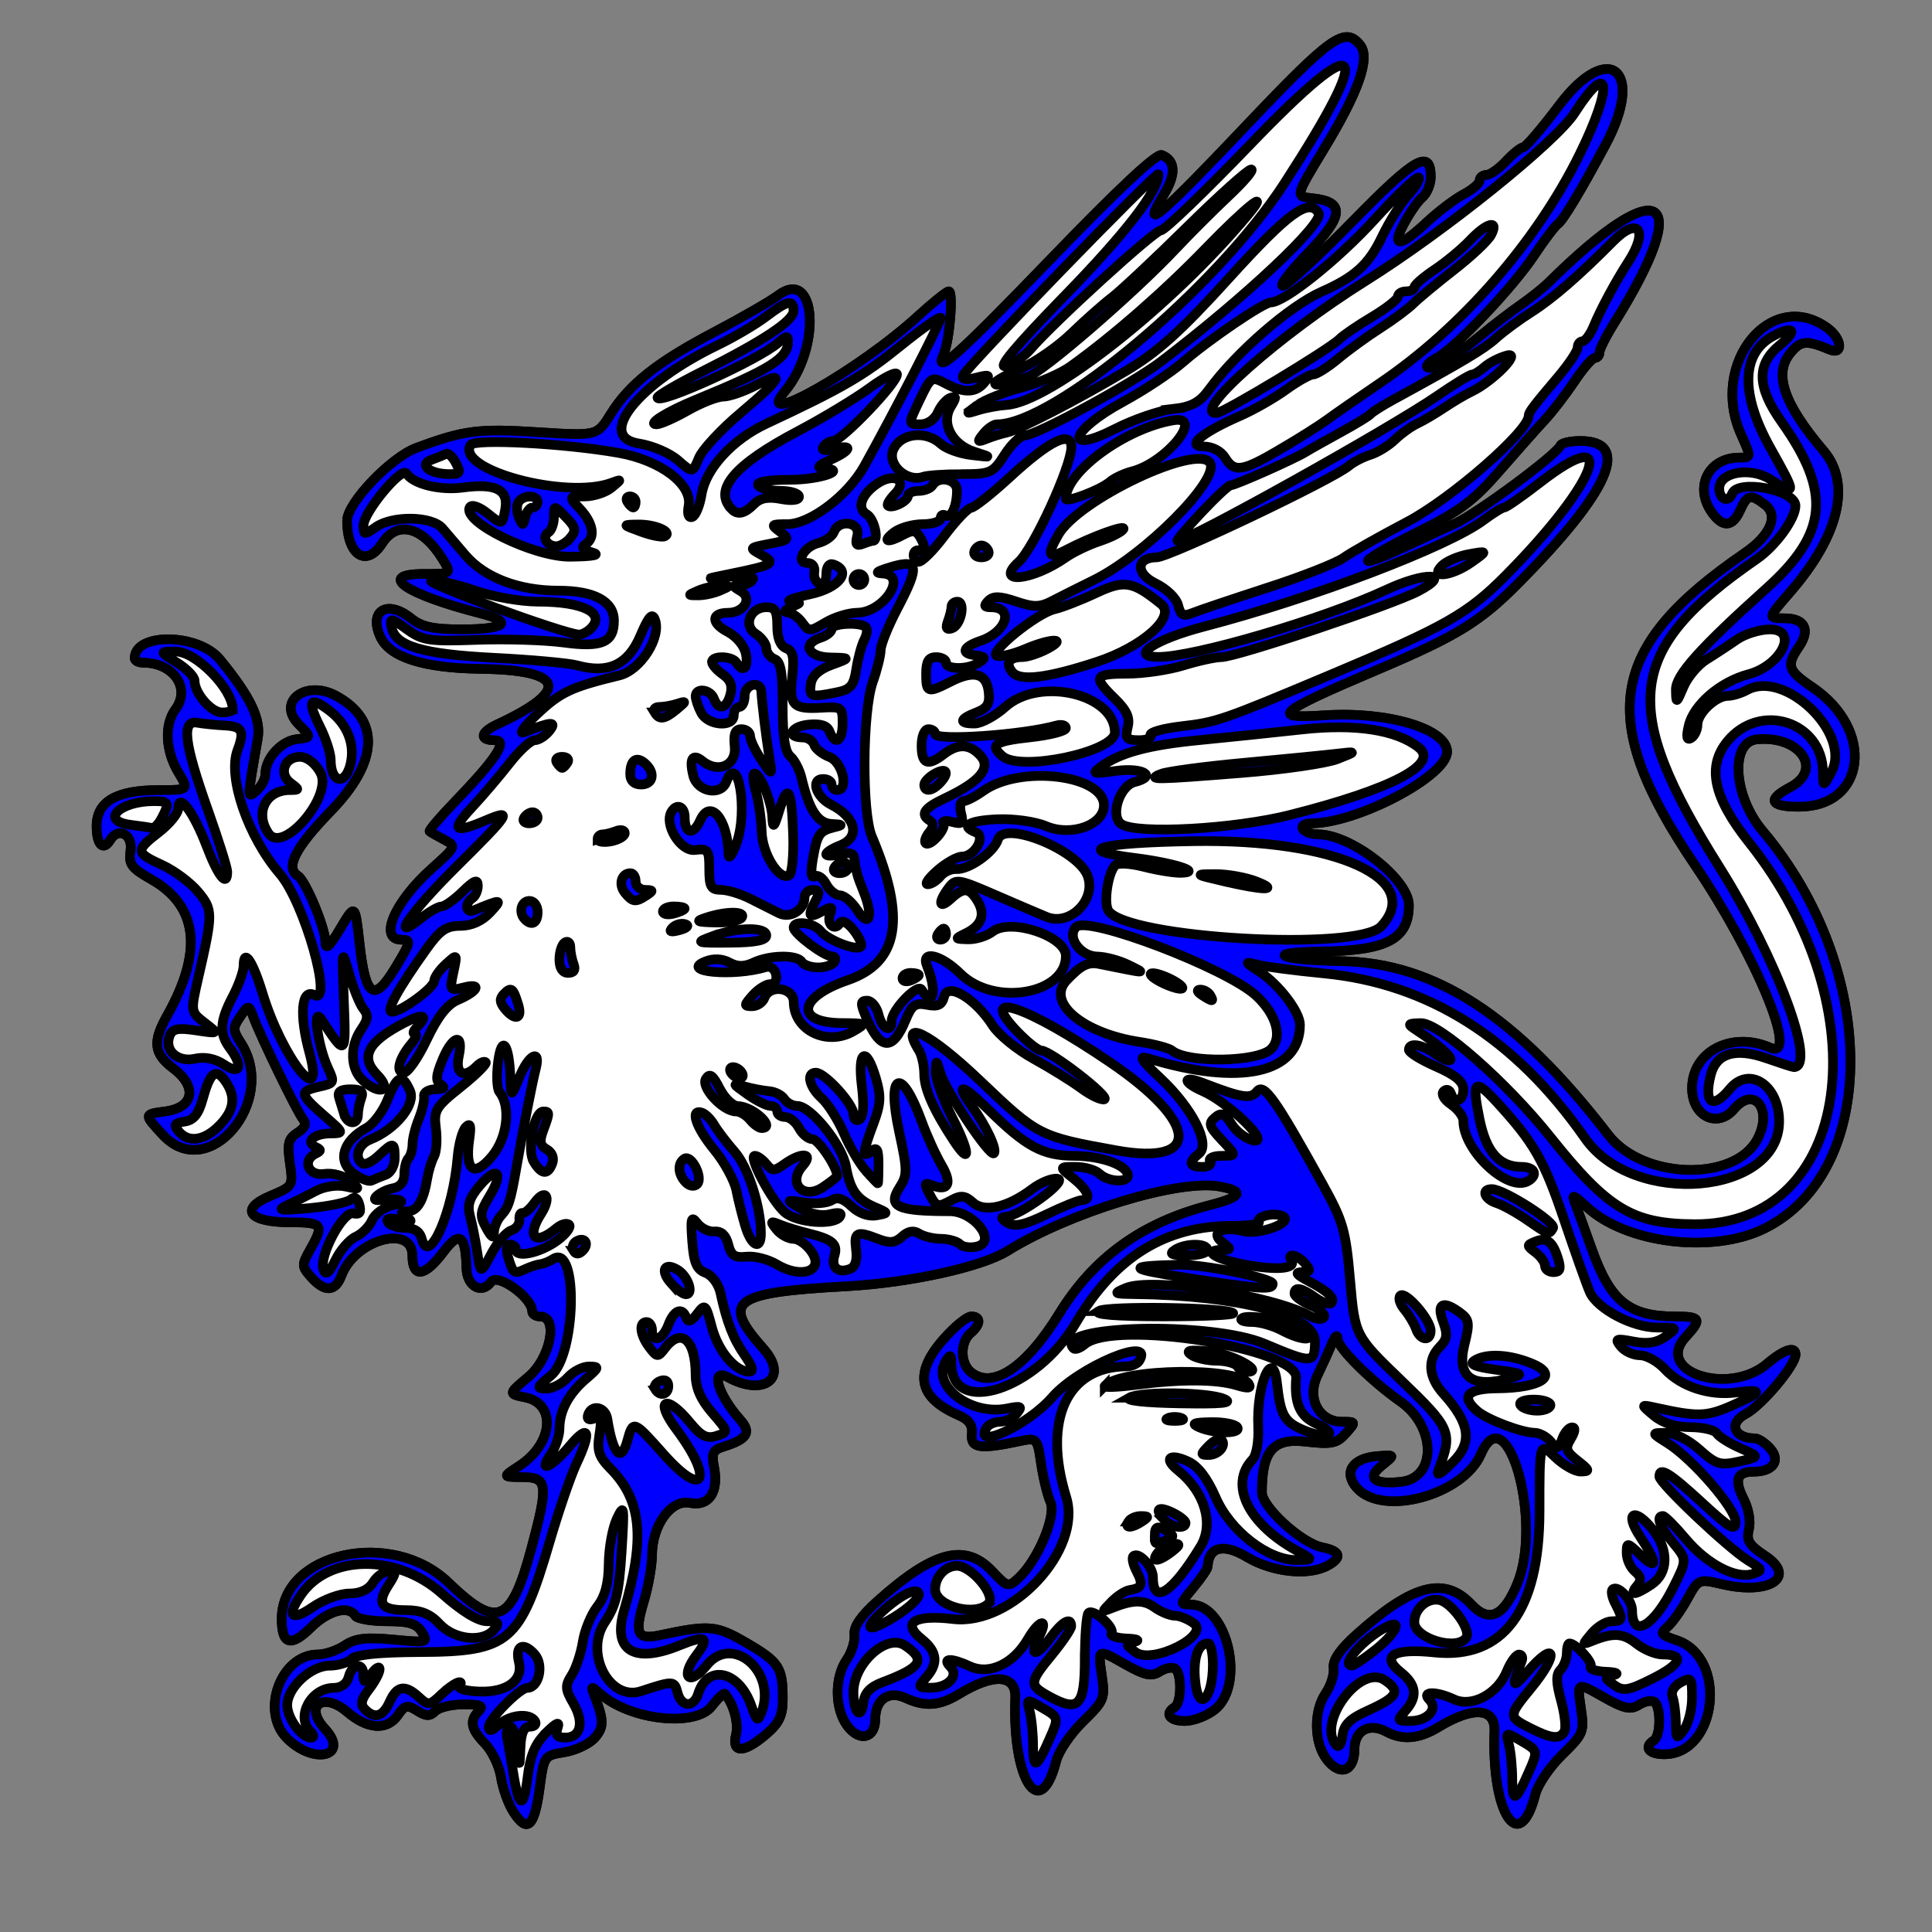
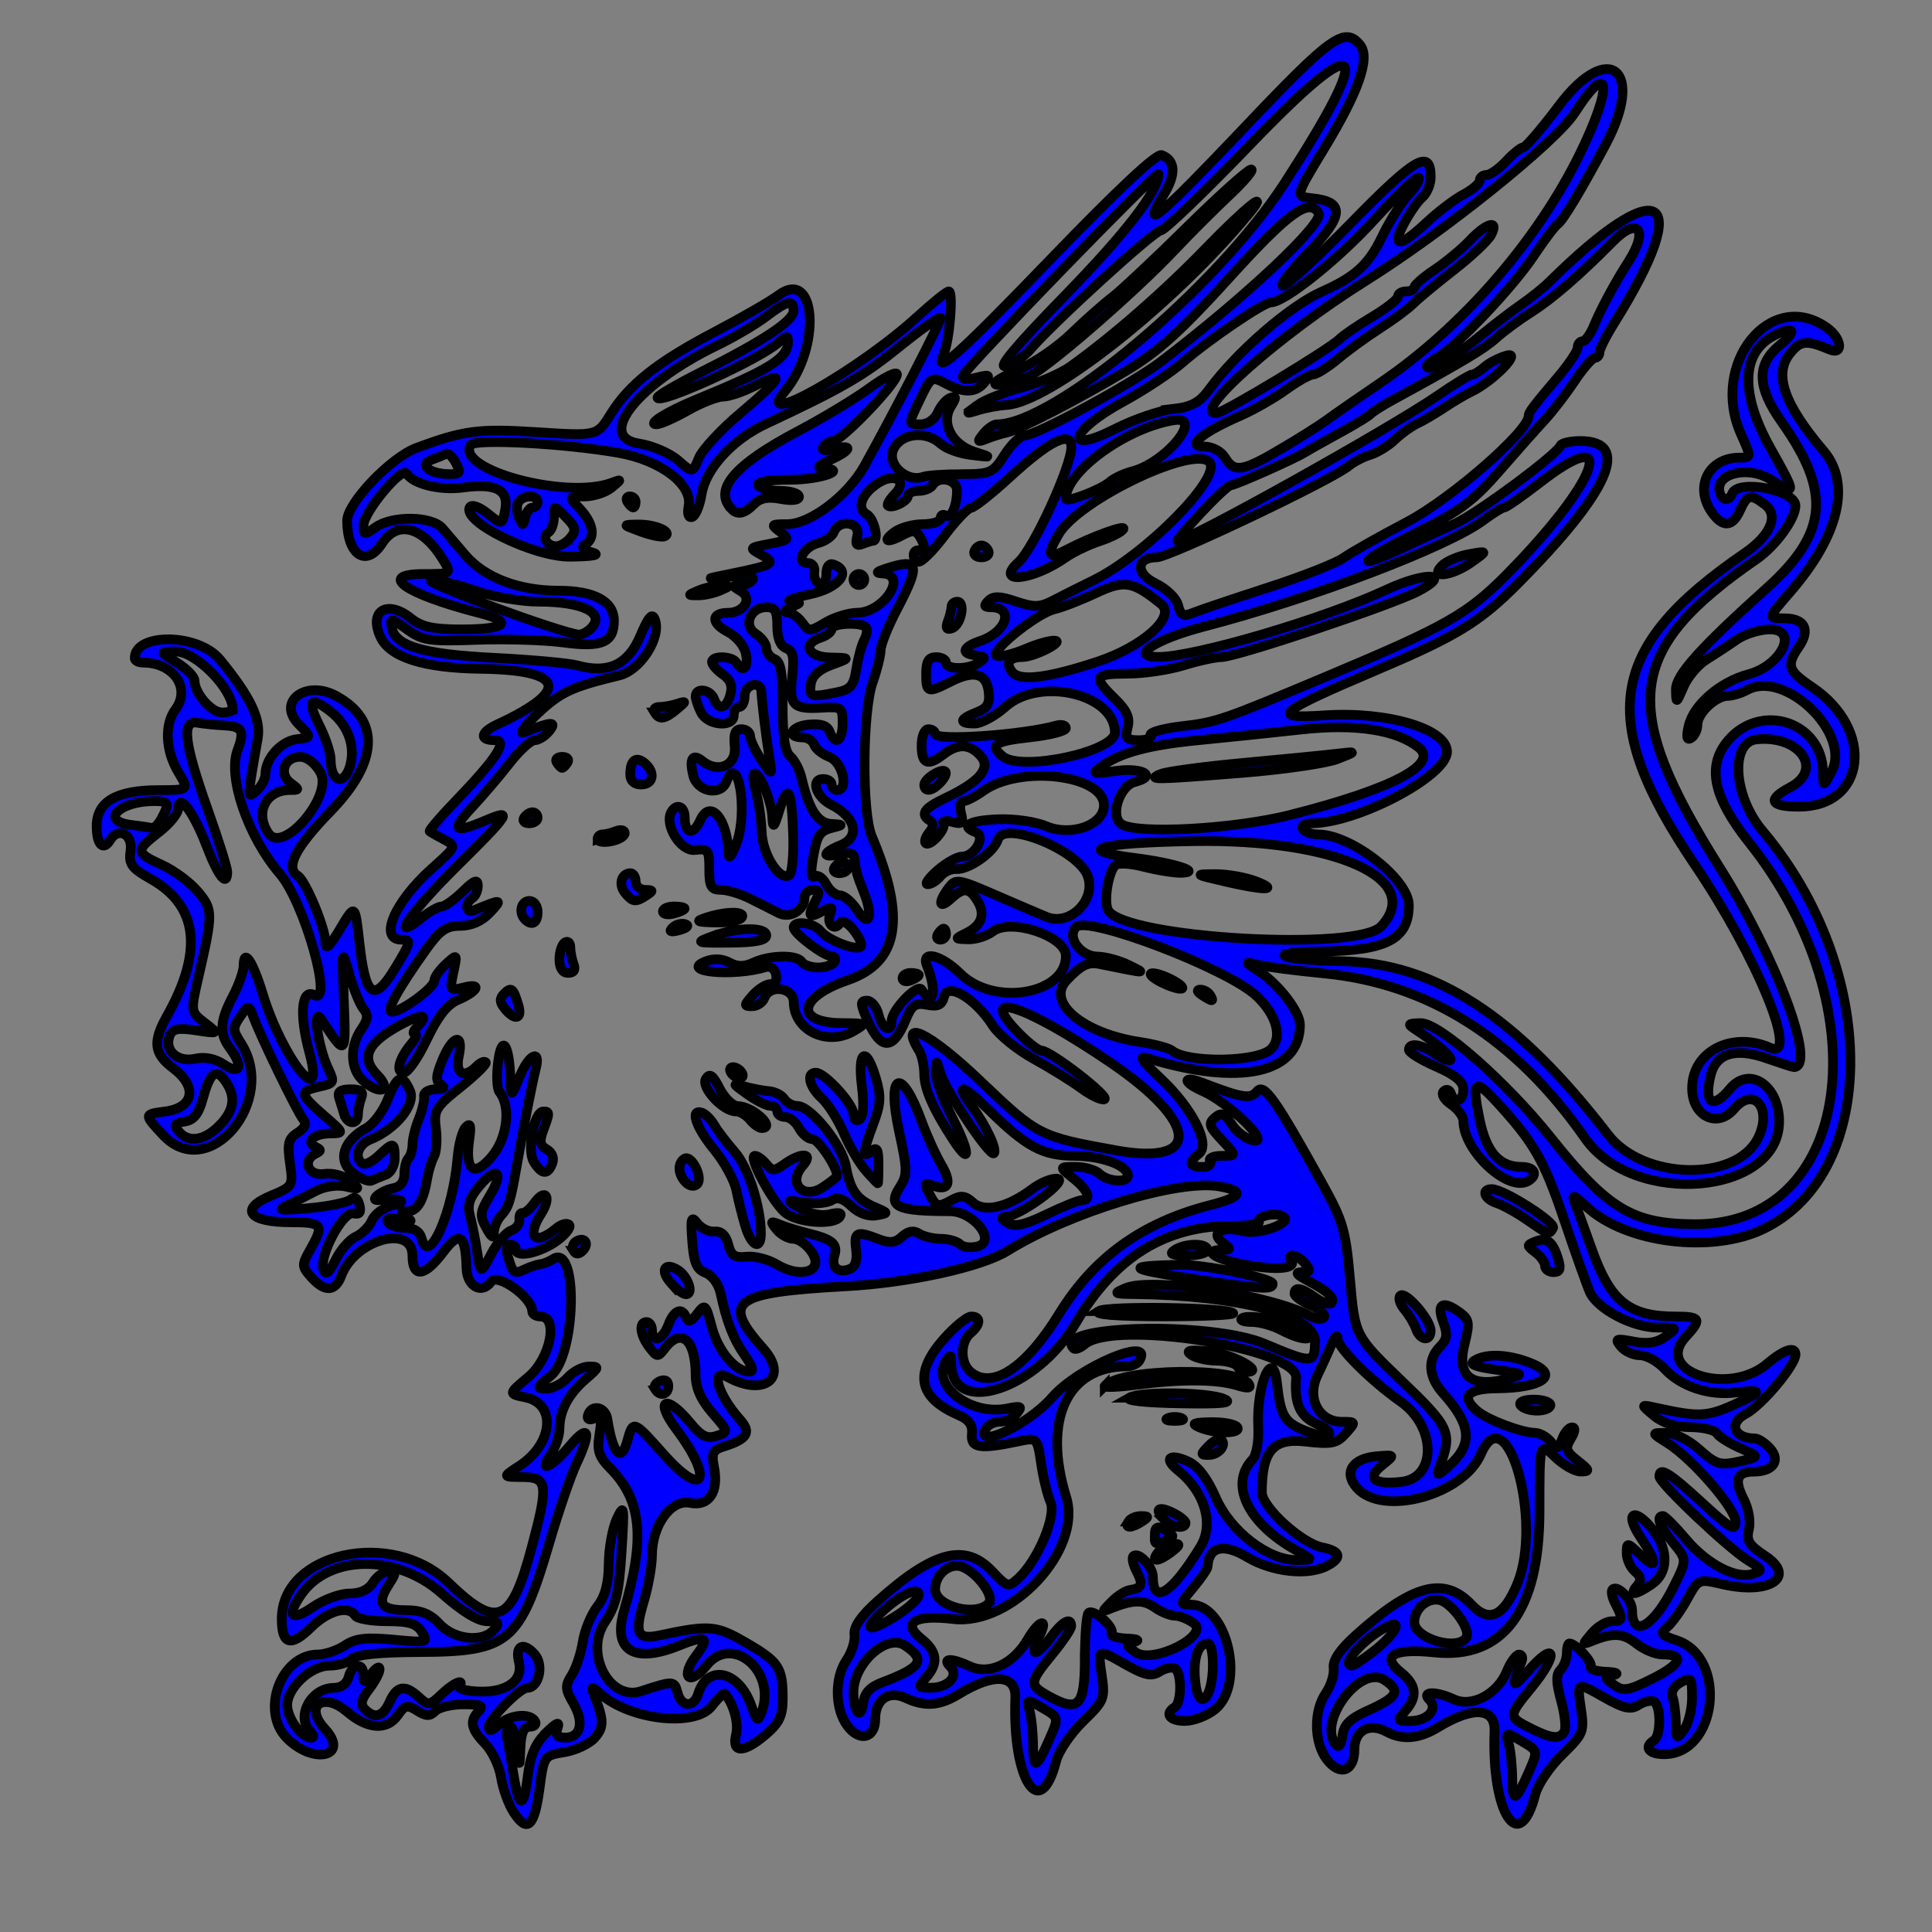
<svg xmlns="http://www.w3.org/2000/svg" width="200" height="200">
  <rect width="100%" height="100%" fill="#808080" stroke="none" />
  <title>New Logo</title>
  <g>
    <title>Layer 1</title>
    <g id="layer1" stroke="null">
      <g id="svg_17" stroke="null">
-         <path id="svg_18" d="m53.158,187.594c-0.532,-0.826 -1.113,-2.449 -1.291,-3.606c-0.179,-1.158 -0.92,-2.721 -1.648,-3.474c-1.481,-1.532 -1.643,-2.379 -0.647,-3.392c0.526,-0.535 0.175,-0.688 -1.578,-0.688c-1.24,0 -2.565,0.316 -2.945,0.703c-0.545,0.554 -0.938,0.546 -1.863,-0.042c-1.02,-0.648 -1.278,-0.59 -1.991,0.445c-1.115,1.62 -3.131,1.494 -5.259,-0.328c-2.492,-2.134 -4.495,-0.616 -2.31,1.75c2.637,2.857 -1.165,3.782 -3.939,0.959c-2.765,-2.813 -0.591,-8.648 3.222,-8.648c0.754,0 2.006,-0.424 2.782,-0.941c1.104,-0.736 2.203,-0.866 5.044,-0.596c3.505,0.333 3.608,0.306 2.942,-0.78c-0.542,-0.883 -1.32,-1.125 -3.622,-1.125c-1.612,0 -3.088,-0.258 -3.28,-0.574c-0.675,-1.112 -2.785,-0.553 -4.575,1.212c-2.097,2.068 -3.035,1.795 -3.035,-0.881c0,-6.895 11.408,-9.39 17.245,-3.772c5.066,4.875 6.513,4.272 8.619,-3.591c1.76,-6.572 1.668,-7.305 -0.921,-7.317c-2.114,-0.01 -2.114,-0.01 -0.343,-1.164c3.505,-2.285 3.874,-6.425 0.632,-7.085c-1.791,-0.365 -1.791,-0.365 0.299,-2.118c2.285,-1.917 3.149,-6.258 1.244,-6.258c-0.465,0 -0.846,-0.245 -0.846,-0.545c0,-1.418 -3.581,-3.987 -4.253,-3.051c-0.962,1.339 -2.503,0.489 -2.55,-1.405c-0.087,-3.484 -0.718,-3.918 -2.413,-1.656c-1.924,2.567 -3.184,2.704 -3.184,0.348c0,-3.318 -5.97,-1.628 -7.356,2.083c-0.626,1.675 -1.718,1.734 -3.111,0.168c-1.012,-1.138 -1.016,-1.269 -0.087,-2.915c1.435,-2.544 1.262,-2.778 -2.059,-2.778c-4.319,0 -5.356,-1.358 -2.087,-2.734c2.348,-0.988 2.36,-1.01 2.019,-3.408c-0.288,-2.019 -0.159,-2.531 0.786,-3.131c0.775,-0.492 0.958,-0.929 0.583,-1.388c-0.604,-0.74 -4.296,-8.324 -5.119,-10.515c-0.521,-1.386 -0.521,-1.386 -1.394,-0.119c-0.792,1.15 -0.785,1.403 0.071,2.733c3.875,6.017 -3.373,14.578 -8.066,9.527c-1.998,-2.151 -1.998,-2.151 0.215,-2.438c2.995,-0.388 3.396,-2.549 0.83,-4.479c-1.988,-1.496 -2.137,-2.739 -0.647,-5.383c3.776,-6.7 3.246,-11.408 -1.595,-14.159c-2.101,-1.194 -2.37,-1.569 -2.162,-3.011c0.241,-1.672 -1.272,-2.444 -2.104,-1.074c-0.724,1.192 -1.409,0.501 -1.409,-1.419c0,-2.557 2.043,-3.743 6.446,-3.743c3.12,0 3.12,0 2.003,-1.864c-1.322,-2.207 -1.446,-4.937 -0.294,-6.487c1.636,-2.201 -0.184,-4.842 -3.336,-4.842c-0.48,0 -0.874,-0.206 -0.874,-0.459c0,-2.68 6.6,-2.582 8.82,0.131c3.172,3.877 4.265,6.164 3.912,8.186c-1.118,6.405 -1.114,6.235 -0.126,5.4c0.508,-0.429 0.923,-1.207 0.923,-1.729c0,-1.61 1.626,-3.415 3.247,-3.605c1.544,-0.181 1.544,-0.181 0.191,-1.558c-2.296,-2.336 0.759,-4.631 3.892,-2.924c4.586,2.498 4.381,6.831 -0.566,11.925c-3.697,3.807 -4.739,5.863 -3.398,6.706c0.796,0.5 2.834,5.396 2.84,6.823c0.004,0.911 0.392,0.568 1.541,-1.364c1.536,-2.581 1.536,-2.581 1.98,1.426c0.633,5.709 1.493,6.319 3.721,2.635c1.627,-2.691 1.676,-2.914 0.64,-2.914c-2.399,0 -0.75,-3.884 3.122,-7.352c2.581,-2.312 2.586,-2.323 1.287,-3.011c-0.717,-0.38 -1.388,-0.763 -1.491,-0.852c-0.103,-0.089 1.038,-1.434 2.537,-2.989c4.436,-4.604 5.629,-6.446 4.177,-6.446c-1.61,0 -1.468,-0.825 0.281,-1.636c7.625,-3.535 6.999,-5.636 -1.714,-5.753c-5.947,-0.08 -9.44,-1.202 -10.396,-3.339c-1.206,-2.694 0.733,-3.849 3.178,-1.892c1.114,0.892 2.287,1.147 5.27,1.147c4.562,0 5.442,-0.761 1.921,-1.663c-7.822,-2.004 -10.791,-4.073 -5.845,-4.073c2.883,0 2.883,0 1.906,-1.577c-2.079,-3.355 -4.683,-4.012 -6.25,-1.577c-1.62,2.517 -3.612,1.209 -3.612,-2.371c0,-1.811 4.495,-6.528 7.171,-7.525c4.885,-1.82 6.436,-2.022 12.507,-1.631c6.201,0.399 6.201,0.399 7.596,-1.85c1.93,-3.112 4.839,-5.415 10.775,-8.53c2.79,-1.465 5.752,-3.171 6.583,-3.792c3.943,-2.949 4.493,5.388 0.658,9.969c-3.383,4.041 7.699,-2.227 13.791,-7.8c1.545,-1.414 2.987,-2.57 3.204,-2.57c0.491,0 0.081,5.089 -0.52,6.453c-1.072,2.433 1.306,0.324 11.202,-9.938c6.877,-7.131 10.835,-10.832 11.364,-10.625c1.422,0.555 1.496,1.975 0.213,4.087c-2.434,4.007 -0.599,2.482 8.281,-6.882c9.058,-9.552 10.45,-10.547 12.036,-8.603c1.079,1.323 -0.128,4.811 -3.704,10.703c-3.025,4.985 -3.025,4.985 -1.275,5.162c3.429,0.349 3.331,1.8 -0.382,5.618c-1.846,1.898 -3.036,3.451 -2.645,3.451c0.391,0 3.633,-2.99 7.204,-6.644c6.517,-6.669 8.115,-7.58 8.115,-4.629c0,0.76 -0.397,1.717 -0.883,2.127c-0.825,0.697 -2.499,3.539 -2.499,4.242c0,0.739 0.982,0.182 2.995,-1.699c1.182,-1.105 2.894,-2.401 3.805,-2.88c0.91,-0.479 1.655,-1.123 1.655,-1.43c0,-0.307 0.317,-0.563 0.705,-0.569c0.388,-0.005 1.302,-0.651 2.032,-1.434c0.73,-0.783 1.528,-1.424 1.772,-1.424c0.245,0 1.912,-1.949 3.704,-4.33c5.168,-6.867 8.949,-3.669 4.807,4.066c-2.548,4.759 -4.4,7.838 -4.932,8.203c-0.304,0.208 -1.41,1.669 -2.458,3.247c-2.217,3.337 -8.137,9.573 -10.047,10.582c-0.724,0.383 -1.19,0.825 -1.035,0.983c0.42,0.428 2.601,-0.846 5.422,-3.168c1.379,-1.135 3.321,-2.625 4.316,-3.312c0.995,-0.687 2.29,-1.725 2.879,-2.307c11.629,-11.498 15.196,-9.261 6.754,4.237c-0.835,1.335 -1.518,2.69 -1.518,3.011c0,0.322 -0.219,0.585 -0.487,0.585c-0.268,0 -1.219,1.097 -2.114,2.438c-0.895,1.341 -2.261,3.119 -3.036,3.952c-0.775,0.833 -2.883,3.209 -4.685,5.281c-2.74,3.152 -4.152,4.201 -8.641,6.423c-6.092,3.015 -6.888,4.134 -0.976,1.371c2.131,-0.996 4.381,-2.039 5.001,-2.319c2.273,-1.025 10.522,-7.135 10.898,-8.073c0.103,-0.258 1.024,-0.468 2.045,-0.468c5.325,0 3.063,5.172 -6.46,14.773c-3.903,3.935 -6.308,5.413 -14.374,8.836c-10.659,4.523 -11.43,5.178 -5.637,4.79c6.516,-0.436 12.683,1.395 12.683,3.767c0,2.518 -9.295,7.413 -14.077,7.413c-0.665,0 -1.053,0.258 -0.861,0.574c0.192,0.315 0.906,0.574 1.588,0.574c3.458,0 9.41,4.653 9.395,7.346c-0.019,3.487 -2.276,4.683 -8.995,4.768c-6.199,0.078 -4.567,0.9 2.01,1.012c9.699,0.165 18.153,5.665 27.632,17.978c3.565,4.631 13.096,4.898 15.445,0.432c1.614,-3.069 -0.339,-5.58 -2.423,-3.115c-1.731,2.047 -4.348,0.757 -4.348,-2.144c0,-3.816 4.111,-5.939 8.11,-4.188c3.026,1.325 -1.46,-9.531 -7.825,-18.935c-10.226,-15.108 -9.032,-22.566 5.169,-32.287c2.673,-1.83 3.542,-3.885 2.11,-4.988c-1.501,-1.156 -1.857,-1.078 -2.593,0.565c-0.794,1.773 -1.817,1.828 -2.966,0.159c-1.808,-2.627 -0.275,-5.608 2.884,-5.608c1.256,0 1.256,0 0.169,-2.438c-3.26,-7.309 3.09,-15.157 8.909,-11.009c1.529,1.09 1.739,2.875 0.266,2.258c-2.386,-1 -2.991,-0.945 -4.066,0.368c-1.751,2.138 -0.687,5.26 3.45,10.124c2.878,3.384 1.602,8.777 -3.457,14.607c-2.364,2.725 -2.364,2.725 -0.608,2.725c2.126,0 2.719,1.183 1.49,2.969c-1.316,1.912 -1.136,2.453 1.381,4.148c6.519,4.39 5.623,12.386 -1.388,12.386c-2.98,0 -3.305,-0.736 -0.889,-2.008c3.502,-1.843 1.021,-5.41 -3.455,-4.967c-2.783,0.276 -2.429,5.879 0.598,9.461c12.039,14.246 12.152,35.236 0.222,41.168c-5.358,2.664 -14.373,1.562 -18.45,-2.256c-1.358,-1.272 -1.56,-1.338 -1.188,-0.386c0.247,0.631 1.028,2.774 1.734,4.763c1.931,5.434 3.869,6.996 8.682,6.996c2.605,0 2.744,0.277 1.053,2.108c-3.337,3.614 4.469,6.172 8.445,2.768c1.689,-1.446 2.921,-1.846 2.921,-0.947c0,1.115 -3.493,5.277 -5.169,6.16c-1.811,0.953 -1.211,2.531 0.962,2.531c0.358,0 1.067,0.468 1.576,1.04c1.113,1.252 0.311,2.401 -1.675,2.401c-1.772,0 -2.082,0.834 -1.059,2.846c0.509,1.002 0.735,2.323 0.535,3.132c-0.285,1.156 0.006,1.631 1.672,2.73c3.334,2.199 0.492,4.091 -4.424,2.947c-2.455,-0.572 -2.459,-0.57 -3.633,1.556c-0.646,1.17 -1.575,2.466 -2.064,2.878c-0.78,0.659 -0.662,0.825 0.967,1.365c5.322,1.764 4.223,11.8 -1.292,11.8c-1.596,0 -2.144,-0.747 -1.051,-1.434c0.72,-0.453 0.737,-3.552 0.023,-4.001c-0.297,-0.187 -1.014,-0.04 -1.592,0.328c-0.859,0.546 -1.538,0.391 -3.723,-0.85c-2.672,-1.518 -2.672,-1.518 -2.284,1.115c0.374,2.537 0.304,2.715 -1.923,4.892c-1.271,1.243 -2.518,3.074 -2.772,4.069c-1.653,6.49 -4.572,2.001 -4.237,-6.514c0.096,-2.434 -2.231,-2.593 -5.826,-0.398c-1.98,1.208 -3.709,1.36 -5.347,0.468c-1.795,-0.978 -3.324,-0.145 -3.324,1.809c0,2.302 -1.511,2.846 -2.878,1.037c-1.316,-1.742 -1.361,-5 -0.096,-6.839c0.535,-0.777 0.903,-1.951 0.818,-2.61c-0.105,-0.812 0.653,-1.923 2.351,-3.448c5.826,-5.231 9.118,-6.09 11.923,-3.111c1.825,1.938 3.362,1.219 4.766,-2.231c2.625,-6.449 -1.112,-19.577 -3.798,-13.344c-1.824,4.232 -10.161,6.503 -12.835,3.496c-1.415,-1.592 -0.488,-3.069 2.06,-3.281c1.916,-0.159 1.916,-0.159 0.511,0.968c-1.633,1.31 -0.78,2.003 2.058,1.672c3.657,-0.427 3.581,-5.712 -0.118,-8.307c-3.008,-2.11 -6.454,-5.526 -6.491,-6.436c-0.024,-0.582 -0.262,-0.394 -0.635,0.503c-0.328,0.789 -0.99,2.249 -1.471,3.244c-1.133,2.347 0.154,4.786 2.526,4.786c1.472,0 1.475,0.01 0.412,1.205c-0.935,1.051 -1.475,1.159 -4.221,0.843c-3.302,-0.38 -4.465,0.992 -4.465,5.265c0,1.514 4.09,5.249 6.223,5.683c1.929,0.393 2.13,1.052 0.579,1.897c-1.987,1.082 -5.703,0.685 -8.345,-0.89c-2.45,-1.461 -3.978,-1.083 -4.075,1.01c-0.01,0.212 -0.675,1.18 -1.477,2.151c-1.424,1.722 -1.43,1.765 -0.255,1.765c3.784,0 5.682,8.297 2.484,10.857c-0.817,0.654 -2.212,1.189 -3.1,1.189c-1.596,0 -2.144,-0.747 -1.051,-1.434c0.72,-0.453 0.737,-3.552 0.023,-4.001c-0.297,-0.187 -1.014,-0.04 -1.592,0.328c-0.859,0.546 -1.538,0.391 -3.723,-0.85c-2.672,-1.518 -2.672,-1.518 -2.284,1.115c0.374,2.537 0.304,2.715 -1.923,4.892c-1.271,1.243 -2.518,3.074 -2.772,4.069c-1.653,6.49 -4.572,2.001 -4.237,-6.514c0.096,-2.434 -2.231,-2.593 -5.826,-0.398c-2.022,1.234 -3.518,1.347 -5.527,0.415c-1.766,-0.819 -3.144,0.136 -3.144,2.18c0,1.995 -1.61,2.397 -2.878,0.718c-1.316,-1.742 -1.361,-5 -0.096,-6.839c0.535,-0.777 0.903,-1.951 0.818,-2.61c-0.105,-0.812 0.653,-1.923 2.351,-3.448c5.823,-5.229 9.118,-6.09 11.92,-3.115c1.55,1.646 1.661,1.675 2.703,0.717c2.017,-1.855 3.956,-6.468 3.318,-7.894c-0.314,-0.701 -0.75,-2.491 -0.969,-3.98c-0.399,-2.706 -0.399,-2.706 -2.441,-2.276c-3.911,0.823 -4.875,0.665 -4.724,-0.774c0.099,-0.947 -0.287,-1.489 -1.409,-1.975c-4.167,-1.807 -4.642,-4.342 -1.48,-7.904c1.121,-1.263 2.389,-2.296 2.818,-2.296c1.025,0 0.993,0.827 -0.066,1.721c-1.085,0.916 -1.088,3.096 -0.006,4.01c2.234,1.887 5.737,-0.41 9.18,-6.018c3.585,-5.838 8.596,-9.443 15.633,-11.246c3.335,-0.855 3.618,-1.469 0.891,-1.938c-4.252,-0.731 -15.446,2.689 -21.881,6.684c-2.683,1.666 -10.133,3.301 -16.673,3.658c-11.831,0.647 -12.984,1.516 -8.582,6.474c2.642,2.976 0.104,5.007 -3.682,2.945c-1.865,-1.016 -1.063,1.785 1.254,4.38c1.193,1.335 0.773,2.026 -1.698,2.798c-1.121,0.35 -1.275,0.681 -0.991,2.125c0.506,2.577 -0.522,4.107 -2.491,3.706c-1.965,-0.4 -3.923,2.306 -3.933,5.435c-0.003,1.067 -0.381,3.196 -0.838,4.731c-1.004,3.368 -0.701,4.032 1.616,3.541c5.196,-1.102 5.862,-1.044 9.01,0.789c3.373,1.964 3.748,2.542 3.748,5.781c0,1.749 -0.354,2.499 -1.734,3.682c-2.289,1.96 -3.582,1.976 -3.105,0.039c0.295,-1.195 -0.242,-3.175 -1.148,-4.234c-0.109,-0.127 -0.727,0.454 -1.374,1.291c-1.681,2.174 -8.4,1.438 -11.477,-1.259c-1.022,-0.895 -1.058,-0.884 -0.641,0.199c0.975,2.534 0.976,3.24 0.007,4.33c-0.556,0.625 -1.965,1.292 -3.13,1.482c-2.113,0.344 -2.121,0.356 -2.582,3.817c-0.523,3.917 -1.271,4.585 -2.682,2.392z" fill="#ffffff" stroke="null" />
        <path id="svg_19" d="m53.158,187.594c-0.532,-0.826 -1.113,-2.449 -1.291,-3.606c-0.179,-1.158 -0.92,-2.721 -1.648,-3.474c-1.481,-1.532 -1.643,-2.379 -0.647,-3.392c0.526,-0.535 0.175,-0.688 -1.578,-0.688c-1.24,0 -2.565,0.316 -2.945,0.703c-0.545,0.554 -0.938,0.546 -1.863,-0.042c-1.02,-0.648 -1.278,-0.59 -1.991,0.445c-1.115,1.62 -3.131,1.494 -5.259,-0.328c-2.492,-2.134 -4.495,-0.616 -2.31,1.75c2.637,2.857 -1.165,3.782 -3.939,0.959c-2.765,-2.813 -0.591,-8.648 3.222,-8.648c0.754,0 2.006,-0.424 2.782,-0.941c1.104,-0.736 2.203,-0.866 5.044,-0.596c3.505,0.333 3.608,0.306 2.942,-0.78c-0.542,-0.883 -1.32,-1.125 -3.622,-1.125c-1.612,0 -3.088,-0.258 -3.28,-0.574c-0.675,-1.112 -2.785,-0.553 -4.575,1.212c-2.097,2.068 -3.035,1.795 -3.035,-0.881c0,-6.895 11.408,-9.39 17.245,-3.772c5.066,4.875 6.513,4.272 8.619,-3.591c1.76,-6.572 1.668,-7.305 -0.921,-7.317c-2.114,-0.01 -2.114,-0.01 -0.343,-1.164c3.505,-2.285 3.874,-6.425 0.632,-7.085c-1.792,-0.365 -1.792,-0.365 0.299,-2.118c2.285,-1.917 3.149,-6.258 1.244,-6.258c-0.465,0 -0.846,-0.245 -0.846,-0.545c0,-1.418 -3.581,-3.987 -4.253,-3.051c-0.962,1.339 -2.503,0.489 -2.55,-1.405c-0.087,-3.484 -0.718,-3.918 -2.413,-1.656c-1.924,2.567 -3.184,2.704 -3.184,0.348c0,-3.318 -5.97,-1.628 -7.356,2.083c-0.626,1.675 -1.718,1.734 -3.111,0.168c-1.012,-1.138 -1.016,-1.269 -0.087,-2.915c1.435,-2.544 1.262,-2.778 -2.059,-2.778c-4.319,0 -5.356,-1.358 -2.087,-2.734c2.348,-0.988 2.36,-1.01 2.019,-3.408c-0.288,-2.019 -0.159,-2.531 0.786,-3.131c0.775,-0.492 0.958,-0.929 0.583,-1.388c-0.604,-0.74 -4.296,-8.324 -5.119,-10.515c-0.521,-1.386 -0.521,-1.386 -1.394,-0.119c-0.792,1.15 -0.785,1.403 0.071,2.733c3.875,6.017 -3.373,14.578 -8.066,9.527c-1.998,-2.151 -1.998,-2.151 0.215,-2.438c2.995,-0.388 3.396,-2.549 0.83,-4.479c-1.988,-1.496 -2.137,-2.739 -0.647,-5.383c3.776,-6.7 3.246,-11.408 -1.595,-14.159c-2.101,-1.194 -2.37,-1.569 -2.162,-3.011c0.241,-1.672 -1.272,-2.444 -2.104,-1.074c-0.724,1.192 -1.409,0.501 -1.409,-1.419c0,-2.557 2.043,-3.743 6.446,-3.743c3.12,0 3.12,0 2.003,-1.864c-1.322,-2.207 -1.446,-4.937 -0.294,-6.487c1.636,-2.201 -0.184,-4.842 -3.336,-4.842c-0.48,0 -0.874,-0.206 -0.874,-0.459c0,-2.68 6.6,-2.582 8.82,0.131c3.172,3.877 4.265,6.164 3.912,8.186c-1.118,6.405 -1.114,6.235 -0.126,5.4c0.508,-0.429 0.923,-1.206 0.923,-1.729c0,-1.61 1.626,-3.415 3.247,-3.605c1.544,-0.181 1.544,-0.181 0.191,-1.558c-2.296,-2.336 0.759,-4.63 3.892,-2.924c4.586,2.498 4.381,6.831 -0.566,11.925c-3.697,3.807 -4.739,5.863 -3.398,6.706c0.796,0.5 2.834,5.396 2.84,6.823c0.004,0.911 0.392,0.568 1.541,-1.364c1.536,-2.581 1.536,-2.581 1.98,1.426c0.633,5.709 1.493,6.319 3.721,2.635c1.627,-2.691 1.676,-2.914 0.64,-2.914c-2.399,0 -0.75,-3.884 3.122,-7.352c2.581,-2.312 2.586,-2.323 1.287,-3.011c-0.717,-0.38 -1.388,-0.763 -1.491,-0.852c-0.103,-0.089 1.038,-1.434 2.537,-2.989c4.436,-4.604 5.629,-6.446 4.177,-6.446c-1.61,0 -1.468,-0.825 0.281,-1.636c7.625,-3.535 6.999,-5.636 -1.714,-5.753c-5.947,-0.08 -9.44,-1.202 -10.396,-3.339c-1.206,-2.694 0.733,-3.849 3.178,-1.892c1.114,0.892 2.287,1.147 5.27,1.147c4.562,0 5.442,-0.761 1.921,-1.663c-7.822,-2.004 -10.791,-4.073 -5.845,-4.073c2.883,0 2.883,0 1.906,-1.577c-2.079,-3.355 -4.683,-4.012 -6.25,-1.577c-1.62,2.517 -3.612,1.209 -3.612,-2.371c0,-1.811 4.495,-6.528 7.171,-7.525c4.885,-1.82 6.436,-2.022 12.507,-1.631c6.201,0.399 6.201,0.399 7.596,-1.85c1.93,-3.112 4.839,-5.415 10.775,-8.53c2.79,-1.465 5.752,-3.171 6.583,-3.792c3.943,-2.949 4.493,5.388 0.658,9.969c-3.383,4.041 7.699,-2.227 13.791,-7.8c1.545,-1.414 2.987,-2.57 3.204,-2.57c0.491,0 0.081,5.089 -0.52,6.453c-1.072,2.433 1.306,0.324 11.202,-9.938c6.877,-7.131 10.835,-10.832 11.364,-10.625c1.422,0.555 1.496,1.975 0.213,4.087c-2.434,4.007 -0.599,2.482 8.281,-6.882c9.058,-9.552 10.45,-10.547 12.036,-8.603c1.079,1.323 -0.128,4.811 -3.704,10.703c-3.025,4.985 -3.025,4.985 -1.275,5.163c3.429,0.348 3.331,1.8 -0.382,5.618c-1.846,1.898 -3.036,3.451 -2.645,3.451c0.391,0 3.633,-2.99 7.204,-6.644c6.517,-6.669 8.115,-7.58 8.115,-4.629c0,0.76 -0.397,1.717 -0.883,2.127c-0.825,0.697 -2.499,3.539 -2.499,4.242c0,0.739 0.982,0.182 2.995,-1.699c1.182,-1.105 2.894,-2.401 3.805,-2.88c0.91,-0.479 1.655,-1.123 1.655,-1.43c0,-0.307 0.317,-0.563 0.705,-0.569c0.388,-0.005 1.302,-0.651 2.032,-1.434c0.73,-0.783 1.528,-1.424 1.772,-1.424c0.245,0 1.912,-1.949 3.704,-4.33c5.168,-6.867 8.949,-3.669 4.807,4.066c-2.548,4.759 -4.4,7.838 -4.932,8.203c-0.304,0.208 -1.41,1.669 -2.458,3.247c-2.217,3.337 -8.137,9.573 -10.047,10.582c-0.724,0.383 -1.19,0.825 -1.035,0.983c0.42,0.428 2.601,-0.846 5.422,-3.168c1.379,-1.135 3.321,-2.625 4.316,-3.312c0.995,-0.687 2.29,-1.725 2.879,-2.307c11.629,-11.498 15.196,-9.261 6.754,4.237c-0.835,1.335 -1.518,2.69 -1.518,3.011c0,0.322 -0.219,0.585 -0.487,0.585c-0.268,0 -1.219,1.097 -2.114,2.438c-0.895,1.341 -2.261,3.119 -3.036,3.952c-0.775,0.833 -2.883,3.209 -4.685,5.281c-2.74,3.152 -4.152,4.201 -8.641,6.423c-6.092,3.015 -6.888,4.134 -0.976,1.371c2.131,-0.996 4.381,-2.039 5.001,-2.319c2.273,-1.025 10.522,-7.135 10.898,-8.073c0.103,-0.258 1.024,-0.468 2.045,-0.468c5.325,0 3.063,5.172 -6.46,14.773c-3.903,3.935 -6.308,5.413 -14.374,8.836c-10.659,4.523 -11.43,5.178 -5.637,4.79c6.516,-0.436 12.683,1.395 12.683,3.767c0,2.518 -9.295,7.413 -14.077,7.413c-0.665,0 -1.053,0.258 -0.861,0.574c0.192,0.315 0.906,0.574 1.588,0.574c3.458,0 9.41,4.653 9.395,7.346c-0.019,3.487 -2.276,4.683 -8.995,4.768c-6.199,0.078 -4.567,0.9 2.01,1.012c9.699,0.165 18.153,5.665 27.632,17.978c3.565,4.631 13.096,4.898 15.445,0.432c1.614,-3.069 -0.339,-5.58 -2.423,-3.115c-1.731,2.047 -4.348,0.757 -4.348,-2.144c0,-3.816 4.111,-5.939 8.11,-4.188c3.026,1.325 -1.46,-9.531 -7.825,-18.935c-10.226,-15.108 -9.032,-22.566 5.169,-32.287c2.673,-1.83 3.542,-3.885 2.11,-4.988c-1.501,-1.156 -1.857,-1.078 -2.593,0.565c-0.794,1.773 -1.817,1.828 -2.966,0.159c-1.808,-2.627 -0.275,-5.608 2.884,-5.608c1.256,0 1.256,0 0.169,-2.438c-3.26,-7.309 3.09,-15.157 8.909,-11.009c1.529,1.09 1.739,2.875 0.266,2.258c-2.386,-1 -2.991,-0.945 -4.066,0.368c-1.751,2.138 -0.687,5.26 3.45,10.124c2.878,3.384 1.602,8.777 -3.457,14.607c-2.364,2.725 -2.364,2.725 -0.608,2.725c2.126,0 2.719,1.183 1.49,2.969c-1.316,1.912 -1.136,2.453 1.381,4.148c6.519,4.39 5.623,12.386 -1.388,12.386c-2.98,0 -3.305,-0.736 -0.889,-2.008c3.502,-1.843 1.021,-5.41 -3.455,-4.967c-2.783,0.276 -2.429,5.879 0.598,9.461c12.039,14.246 12.152,35.236 0.222,41.168c-5.358,2.664 -14.373,1.562 -18.45,-2.256c-1.358,-1.272 -1.56,-1.338 -1.188,-0.386c0.247,0.631 1.028,2.774 1.734,4.763c1.931,5.434 3.869,6.996 8.682,6.996c2.605,0 2.744,0.277 1.053,2.108c-3.337,3.614 4.469,6.172 8.445,2.768c1.689,-1.446 2.921,-1.846 2.921,-0.947c0,1.115 -3.493,5.277 -5.169,6.16c-1.811,0.953 -1.211,2.531 0.962,2.531c0.358,0 1.067,0.468 1.576,1.04c1.113,1.252 0.311,2.401 -1.675,2.401c-1.772,0 -2.082,0.834 -1.059,2.846c0.509,1.002 0.735,2.323 0.535,3.132c-0.285,1.156 0.006,1.631 1.672,2.73c3.334,2.199 0.492,4.091 -4.424,2.947c-2.455,-0.572 -2.459,-0.57 -3.633,1.556c-0.646,1.17 -1.575,2.466 -2.064,2.878c-0.78,0.659 -0.662,0.825 0.967,1.365c5.322,1.764 4.223,11.8 -1.292,11.8c-1.596,0 -2.144,-0.747 -1.051,-1.434c0.72,-0.453 0.737,-3.552 0.023,-4.001c-0.297,-0.187 -1.014,-0.04 -1.592,0.328c-0.859,0.546 -1.538,0.391 -3.723,-0.85c-2.672,-1.518 -2.672,-1.518 -2.284,1.115c0.374,2.537 0.304,2.715 -1.923,4.892c-1.271,1.243 -2.518,3.074 -2.772,4.069c-1.653,6.49 -4.572,2.001 -4.237,-6.514c0.096,-2.434 -2.231,-2.593 -5.826,-0.398c-1.98,1.208 -3.709,1.36 -5.347,0.468c-1.795,-0.978 -3.324,-0.145 -3.324,1.809c0,2.302 -1.511,2.846 -2.878,1.037c-1.316,-1.742 -1.361,-5 -0.096,-6.839c0.535,-0.777 0.903,-1.951 0.818,-2.61c-0.105,-0.812 0.653,-1.923 2.351,-3.448c5.826,-5.231 9.118,-6.09 11.923,-3.111c1.825,1.938 3.362,1.219 4.766,-2.231c2.625,-6.449 -1.112,-19.577 -3.798,-13.344c-1.824,4.232 -10.161,6.503 -12.835,3.496c-1.415,-1.592 -0.488,-3.069 2.06,-3.281c1.916,-0.159 1.916,-0.159 0.511,0.968c-1.633,1.31 -0.78,2.003 2.058,1.672c3.657,-0.427 3.582,-5.712 -0.118,-8.307c-3.008,-2.11 -6.454,-5.526 -6.491,-6.436c-0.024,-0.582 -0.262,-0.394 -0.635,0.503c-0.328,0.789 -0.99,2.249 -1.471,3.244c-1.133,2.347 0.154,4.786 2.526,4.786c1.472,0 1.475,0.01 0.412,1.205c-0.935,1.051 -1.475,1.159 -4.221,0.843c-3.302,-0.38 -4.465,0.992 -4.465,5.265c0,1.514 4.09,5.249 6.223,5.683c1.929,0.393 2.13,1.052 0.579,1.897c-1.987,1.082 -5.703,0.685 -8.345,-0.89c-2.45,-1.461 -3.978,-1.083 -4.075,1.01c-0.01,0.212 -0.675,1.18 -1.477,2.151c-1.424,1.722 -1.43,1.765 -0.255,1.765c3.784,0 5.682,8.297 2.484,10.857c-0.817,0.654 -2.212,1.189 -3.1,1.189c-1.596,0 -2.144,-0.747 -1.051,-1.434c0.72,-0.453 0.737,-3.552 0.023,-4.001c-0.297,-0.187 -1.014,-0.04 -1.592,0.328c-0.859,0.546 -1.538,0.391 -3.723,-0.85c-2.672,-1.518 -2.672,-1.518 -2.284,1.115c0.374,2.537 0.304,2.715 -1.923,4.892c-1.271,1.243 -2.518,3.074 -2.772,4.069c-1.653,6.49 -4.572,2.001 -4.237,-6.514c0.096,-2.434 -2.231,-2.593 -5.826,-0.398c-2.022,1.234 -3.518,1.347 -5.527,0.415c-1.766,-0.819 -3.144,0.136 -3.144,2.18c0,1.995 -1.61,2.397 -2.878,0.718c-1.316,-1.742 -1.361,-5 -0.096,-6.839c0.535,-0.777 0.903,-1.951 0.818,-2.61c-0.105,-0.812 0.653,-1.923 2.351,-3.448c5.823,-5.229 9.118,-6.09 11.92,-3.115c1.55,1.646 1.661,1.675 2.703,0.717c2.017,-1.855 3.956,-6.468 3.318,-7.894c-0.314,-0.701 -0.75,-2.491 -0.969,-3.98c-0.399,-2.706 -0.399,-2.706 -2.441,-2.276c-3.911,0.823 -4.875,0.665 -4.724,-0.774c0.099,-0.947 -0.287,-1.489 -1.409,-1.975c-4.167,-1.807 -4.642,-4.342 -1.48,-7.904c1.121,-1.263 2.389,-2.296 2.818,-2.296c1.025,0 0.993,0.827 -0.066,1.721c-1.085,0.916 -1.088,3.096 -0.006,4.01c2.234,1.887 5.737,-0.41 9.18,-6.018c3.585,-5.838 8.596,-9.443 15.633,-11.246c3.335,-0.855 3.618,-1.469 0.891,-1.938c-4.252,-0.731 -15.446,2.689 -21.881,6.684c-2.683,1.666 -10.133,3.301 -16.673,3.658c-11.831,0.647 -12.984,1.516 -8.582,6.474c2.642,2.976 0.104,5.007 -3.682,2.945c-1.865,-1.016 -1.063,1.785 1.254,4.38c1.193,1.335 0.773,2.026 -1.698,2.798c-1.121,0.35 -1.275,0.681 -0.991,2.125c0.506,2.577 -0.522,4.107 -2.491,3.706c-1.965,-0.4 -3.923,2.306 -3.933,5.435c-0.003,1.067 -0.381,3.196 -0.838,4.731c-1.004,3.368 -0.701,4.032 1.616,3.541c5.196,-1.102 5.862,-1.044 9.01,0.789c3.373,1.964 3.748,2.542 3.748,5.781c0,1.749 -0.354,2.499 -1.734,3.682c-2.289,1.96 -3.582,1.976 -3.105,0.039c0.295,-1.195 -0.242,-3.175 -1.148,-4.234c-0.109,-0.127 -0.727,0.454 -1.374,1.291c-1.681,2.174 -8.4,1.437 -11.477,-1.259c-1.022,-0.895 -1.058,-0.884 -0.641,0.199c0.975,2.534 0.976,3.24 0.007,4.33c-0.556,0.625 -1.965,1.292 -3.13,1.482c-2.113,0.344 -2.121,0.356 -2.582,3.817c-0.523,3.917 -1.271,4.585 -2.682,2.392l0,0zm3.372,-8.226c1.091,-1.064 1.44,-1.208 1.197,-0.496c-0.251,0.737 -0.042,1.004 0.786,1.004c1.609,0 1.985,-1.572 0.847,-3.533c-0.86,-1.481 -0.881,-1.836 -0.174,-2.948c0.442,-0.695 0.955,-2.236 1.141,-3.424c0.185,-1.188 0.86,-2.836 1.499,-3.662c0.817,-1.057 1.169,-2.371 1.187,-4.437c0.014,-1.614 0.393,-3.708 0.842,-4.655c0.758,-1.597 0.793,-1.35 0.493,3.442c-0.265,4.226 -0.579,5.544 -1.732,7.267c-2.146,3.206 0.48,8.216 3.744,7.143c3.345,-1.1 3.456,-1.096 3.774,0.141c0.391,1.52 1.681,1.597 2.14,0.128c0.976,-3.131 4.264,-2.383 5.509,1.252c0.544,1.587 0.663,1.664 1.044,0.675c1.617,-4.205 -3.017,-8.181 -5.674,-4.868c-1.804,2.249 -2.807,1.23 -1.052,-1.07c1.412,-1.852 0.964,-2.102 -1.771,-0.988c-4.724,1.923 -6.946,0.523 -5.729,-3.61c2.199,-7.47 1.824,-11.413 -1.399,-14.692c-1.213,-1.234 -1.417,-1.856 -1.152,-3.516c0.264,-1.655 0.166,-1.956 -0.544,-1.678c-0.54,0.211 -0.777,0.069 -0.63,-0.38c0.373,-1.139 1.799,-0.832 1.997,0.43c0.572,3.641 1.425,4.587 2.06,2.285c0.606,-2.196 0.606,-2.196 3.786,1.38c4.183,4.703 5.202,2.614 1.279,-2.621c-2.301,-3.07 -1.027,-3.677 1.431,-0.681c1.161,1.415 1.743,1.71 2.738,1.389c1.263,-0.408 1.263,-0.409 -0.447,-2.391c-1.184,-1.372 -1.711,-2.58 -1.711,-3.923c0,-3.662 -1.495,-4.956 -3.179,-2.752c-0.726,0.951 -0.812,0.945 -1.612,-0.11c-0.968,-1.274 -1.112,-2.615 -0.282,-2.615c0.31,0 0.564,0.387 0.564,0.86c0,1.371 1.105,0.996 1.691,-0.574c0.577,-1.544 1.435,-1.874 1.861,-0.717c0.183,0.497 0.527,0.369 1.119,-0.416c0.815,-1.081 0.885,-1.018 1.519,1.379c0.656,2.479 2.406,4.573 3.854,4.61c0.51,0.013 0.372,-0.512 -0.443,-1.676c-1.182,-1.689 -1.868,-3.457 -2.525,-6.503c-0.192,-0.89 -0.871,-1.8 -1.527,-2.047c-0.935,-0.352 -1.226,-1.036 -1.392,-3.273c-0.178,-2.409 -0.101,-2.686 0.524,-1.87c0.404,0.527 1.21,0.915 1.792,0.86c0.7,-0.065 1.18,0.387 1.417,1.336c0.287,1.149 0.662,1.401 1.885,1.267c0.84,-0.092 2.249,0.267 3.132,0.798c2.51,1.509 4.904,0.713 3.662,-1.216c-0.504,-0.782 -1.363,-1.422 -1.909,-1.422c-0.546,0 -1.342,-0.436 -1.767,-0.968c-0.688,-0.861 -0.649,-0.917 0.354,-0.507c0.62,0.253 1.922,0.655 2.893,0.892c2.528,0.618 3.116,1.112 2.744,2.304c-0.38,1.217 0.369,1.871 1.594,1.393c0.565,-0.22 0.78,-0.895 0.641,-2.01c-0.229,-1.838 0.046,-1.966 2.317,-1.088c1.176,0.455 1.735,0.396 2.445,-0.258c0.623,-0.573 1.19,-0.674 1.753,-0.312c0.458,0.295 1.48,0.54 2.27,0.545c0.791,0.005 1.683,0.258 1.983,0.564c0.3,0.305 1.108,0.405 1.797,0.222c2.043,-0.544 -0.386,-3.638 -2.857,-3.639c-5.472,-0.002 -6.484,-0.479 -5.209,-2.458c0.831,-1.291 0.828,-1.758 -0.043,-5.792c-1.323,-6.129 0.221,-6.838 2.329,-1.069c0.546,1.494 1.475,3.535 2.065,4.535c1.117,1.895 0.724,2.766 -0.952,2.111c-0.832,-0.325 -0.874,-0.208 -0.313,0.859c0.747,1.421 0.854,1.449 2.384,0.615c0.878,-0.478 1.36,-0.415 2.111,0.278c1.176,1.083 3.586,0.542 6.141,-1.38c0.919,-0.692 2.116,-1.168 2.66,-1.058c1.083,0.218 -4.01,3.912 -5.439,3.945c-0.505,0.011 -0.426,0.219 0.232,0.609c0.759,0.449 1.733,0.238 4.052,-0.878c1.679,-0.808 3.322,-1.47 3.651,-1.47c1.05,0 0.646,-1.026 -0.887,-2.253c-1.485,-1.189 -1.485,-1.189 0.242,-1.189c0.95,0 2.062,0.323 2.472,0.717c0.887,0.854 3.026,0.958 2.936,0.143c-0.116,-1.053 -2.726,-1.99 -5.574,-2.001c-3.248,-0.012 -4.974,-0.946 -8.878,-4.8c-2.705,-2.671 -3.517,-2.818 -1.676,-0.302c1.458,1.992 2.618,4.473 2.261,4.836c-0.411,0.418 -4.989,-6.44 -5.546,-8.309c-0.419,-1.404 -0.44,-1.411 -0.486,-0.154c-0.027,0.723 0.744,2.863 1.712,4.757c1.85,3.618 1.952,5.13 0.161,2.408c-2.083,-3.168 -3.05,-5.349 -3.058,-6.899c-0.005,-0.869 -0.244,-1.958 -0.531,-2.421c-2.159,-3.473 1.096,-1.878 6.305,3.091c5.99,5.714 6.131,5.786 14.11,7.227c8.873,1.602 8.549,-2.868 -0.662,-9.127c-8.649,-5.877 -13.804,-7.6 -9.63,-3.218c1.052,1.104 2.19,2.008 2.528,2.008c0.953,0 7.192,4.829 6.529,5.054c-0.322,0.109 -1.4,-0.402 -2.395,-1.137c-0.995,-0.735 -3.216,-2.11 -4.935,-3.056c-1.719,-0.946 -3.625,-2.5 -4.234,-3.452c-1.792,-2.798 -4.635,-4.504 -5.018,-3.011c-0.23,0.895 -0.633,1.095 -1.765,0.875c-1.236,-0.24 -1.586,0.007 -2.231,1.577c-1.353,3.296 -2.652,3.16 -4.146,-0.435c-0.542,-1.305 -0.514,-1.577 0.167,-1.577c0.453,0 0.982,0.645 1.176,1.434c0.372,1.509 1.359,1.986 1.359,0.657c0,-1.115 2.688,-3.917 3.103,-3.234c1.201,1.977 1.62,0.166 0.565,-2.442c-0.684,-1.691 1.432,-1.203 3.461,0.798c3.454,3.407 10.91,2.148 10.91,-1.842c0,-2.054 -5.714,-3.957 -7.577,-2.523c-0.602,0.463 -1.743,0.825 -2.537,0.803c-1.421,-0.038 -1.424,-0.048 -0.207,-0.646c1.611,-0.792 2.013,-1.957 1.156,-3.353c-0.842,-1.373 -1.43,-1.41 -2.77,-0.175c-1.205,1.11 -1.344,0.38 -0.216,-1.135c0.745,-1 0.962,-0.967 4.914,0.747c2.274,0.986 4.632,1.995 5.24,2.241c2.429,0.984 5.171,-1.772 4.241,-4.263c-0.999,-2.673 -8.647,-5.768 -9.275,-3.753c-0.412,1.32 -3.028,3.166 -4.347,3.067c-0.522,-0.039 -1.251,0.299 -1.619,0.751c-0.369,0.452 -0.956,0.822 -1.306,0.821c-0.35,-0 0.101,-0.646 1.002,-1.434c0.901,-0.788 2.045,-1.433 2.542,-1.433c1.321,0 2.512,-2.09 1.431,-2.512c-1.67,-0.652 -0.73,-1.22 2.234,-1.35c1.71,-0.075 3.922,0.235 5.029,0.706c2.611,1.11 6.013,-0.113 6.003,-2.157c-0.016,-3.156 -8.684,-4.189 -12.482,-1.487c-0.823,0.586 -1.75,1.065 -2.061,1.065c-0.311,0 -0.422,0.557 -0.247,1.238c0.268,1.044 0.128,1.187 -0.899,0.914c-0.669,-0.178 -1.088,-0.111 -0.929,0.15c0.337,0.554 -1.407,2.485 -1.843,2.042c-0.162,-0.165 0.007,-0.671 0.376,-1.123c0.458,-0.561 0.483,-0.942 0.08,-1.195c-1.053,-0.662 -0.634,-1.3 1.523,-2.318c3.631,-1.713 4.836,-3.137 3.717,-4.395c-1.116,-1.255 -2.343,-1.31 -3.824,-0.169c-1.65,1.27 -2.288,1.025 -2.288,-0.879c0,-0.994 0.298,-1.721 0.705,-1.721c0.388,0 0.705,0.223 0.705,0.495c0,0.738 9.058,0.111 12.542,-0.868c0.543,-0.152 0.986,-0.032 0.986,0.268c0,0.3 -1.649,0.725 -3.664,0.945c-3.717,0.405 -4.284,0.791 -2.889,1.969c1.9,1.604 11.626,-0.46 11.626,-2.467c0,-3.988 -7.81,-5.81 -11.338,-2.645c-1.05,0.941 -2.479,1.716 -3.177,1.721c-1.68,0.012 -1.606,-0.462 0.178,-1.153c1.145,-0.443 1.409,-0.887 1.268,-2.132c-0.218,-1.926 -1.519,-2.274 -3.929,-1.05c-2.395,1.216 -2.544,1.168 -2.544,-0.818c0,-1.286 0.261,-1.721 1.033,-1.721c0.568,0 1.033,0.258 1.033,0.574c0,0.731 2.271,0.731 3.382,0c0.798,-0.525 0.74,-0.614 -0.517,-0.789c-1.384,-0.192 -1.051,-0.885 0.711,-1.476c2.713,-0.911 3.501,-3.471 1.069,-3.471c-0.706,0 -0.769,-0.159 -0.266,-0.671c0.504,-0.512 1.182,-0.496 2.868,0.071c1.859,0.624 2.464,0.609 3.822,-0.096c0.887,-0.461 2.771,-1.407 4.187,-2.102c5.344,-2.624 13.107,-10.429 12.071,-12.136c-1.258,-2.071 -13.598,3.76 -15.698,7.416c-1.254,2.185 -1.064,2.562 0.798,1.587c2.633,-1.379 6.254,-2.695 5.926,-2.154c-0.182,0.299 -1.278,0.856 -2.436,1.239c-1.158,0.382 -2.74,1.14 -3.515,1.683c-3.499,2.453 -7.485,2.828 -4.878,0.46c1.551,-1.409 5.442,-9.895 5.442,-11.867c0,-1.788 -2.235,-0.698 -6.36,3.101c-1.878,1.729 -3.689,3.159 -4.023,3.177c-0.335,0.018 -1.576,1.325 -2.758,2.904c-1.182,1.579 -2.406,2.784 -2.72,2.678c-0.702,-0.238 -0.571,-1.368 0.135,-1.168c0.636,0.18 0.638,-0.479 0.007,-1.493c-0.371,-0.596 -0.753,-0.629 -1.645,-0.143c-1.659,0.903 -2.28,0.749 -0.987,-0.246c0.602,-0.463 1.934,-0.842 2.959,-0.842c1.026,0 1.865,-0.273 1.865,-0.607c0,-0.334 0.227,-0.465 0.505,-0.29c0.577,0.363 1.186,-0.968 1.186,-2.591c0,-1.174 -1.903,-1.569 -2.537,-0.527c-0.192,0.315 -0.841,0.574 -1.442,0.574c-0.602,0 -1.094,0.231 -1.094,0.512c0,0.557 -1.709,1.381 -2.08,1.004c-0.125,-0.128 0.206,-0.673 0.736,-1.213c1.362,-1.386 -0.063,-2.239 -1.803,-1.079c-1.689,1.126 -2.192,2.587 -1.103,3.207c0.751,0.428 1.285,2.732 0.633,2.732c-0.13,0 -0.618,0.149 -1.086,0.332c-0.639,0.249 -0.774,0.035 -0.544,-0.86c0.362,-1.409 -1.898,-1.767 -2.42,-0.384c-0.168,0.445 -0.893,0.959 -1.611,1.142c-1.516,0.387 -2.415,2.064 -1.106,2.064c0.483,0 0.781,0.41 0.687,0.944c-0.091,0.519 0.151,1.057 0.539,1.195c0.423,0.15 0.705,-0.247 0.705,-0.992c0,-0.739 0.285,-1.146 0.705,-1.004c2.011,0.682 0.644,2.451 -2.396,3.1c-1.705,0.364 -2.593,0.705 -1.973,0.757c1.127,0.096 1.127,0.096 0,0.589c-0.636,0.278 -0.786,0.511 -0.344,0.533c0.431,0.022 1.11,0.492 1.508,1.044c0.69,0.956 0.805,0.956 2.404,0c0.923,-0.552 2.401,-1.008 3.283,-1.013c2.754,-0.015 5.302,-3.919 2.652,-4.064c-0.777,-0.042 -0.683,-0.176 0.362,-0.516c3.399,-1.108 3.574,-0.454 1.127,4.211c-0.93,1.774 -1.695,3.681 -1.7,4.239c-0.005,0.558 -0.374,2.047 -0.821,3.309c-1.076,3.039 -1.138,13.515 -0.095,15.974c3.591,8.467 2.813,13.067 -2.52,14.894c-5.124,1.756 -5.483,4.391 -0.605,4.429c2.573,0.02 2.604,0.041 1.23,0.84c-2.734,1.59 -6.169,-0.08 -6.191,-3.011c-0.011,-1.52 -2.489,-1.871 -3.032,-0.43c-0.178,0.473 -0.752,0.86 -1.275,0.86c-0.868,0 -0.862,-0.099 0.07,-1.147c0.561,-0.631 1.38,-1.147 1.82,-1.147c0.468,0 0.71,-0.416 0.584,-1.004c-0.119,-0.554 -0.579,-0.894 -1.028,-0.759c-3.398,1.026 -9.035,0.498 -6.266,-0.587c0.836,-0.328 1.729,-0.285 2.467,0.116c0.841,0.458 1.529,0.457 2.521,-0.003c1.702,-0.789 4.512,-0.822 4.975,-0.059c0.192,0.315 0.953,0.574 1.691,0.574c0.738,0 1.499,-0.258 1.691,-0.574c0.192,-0.315 0.069,-0.574 -0.271,-0.574c-0.805,0 -3.956,-2.37 -3.956,-2.976c0,-0.78 2.073,-0.519 2.782,0.35c0.806,0.988 3.861,2.141 4.199,1.585c0.133,-0.219 -0.223,-0.984 -0.792,-1.699c-0.618,-0.777 -1.18,-1.061 -1.396,-0.705c-0.546,0.899 -1.412,0.099 -1.019,-0.943c0.29,-0.77 0.157,-0.808 -0.87,-0.248c-1.353,0.737 -1.487,0.493 -0.629,-1.138c0.459,-0.873 0.399,-1.11 -0.282,-1.11c-0.476,0 -0.865,0.356 -0.865,0.79c0,1.29 -1.476,2.206 -2.633,1.634c-0.567,-0.28 -1.876,-0.94 -2.908,-1.467c-1.033,-0.527 -2.428,-0.957 -3.1,-0.957c-1.037,0 -1.223,-0.326 -1.223,-2.151c0,-1.986 -0.114,-2.138 -1.484,-1.976c-1.497,0.177 -3.222,-2.652 -2.422,-3.97c0.548,-0.902 1.369,-0.539 1.369,0.606c0,1.712 0.89,1.881 1.597,0.303c1.041,-2.325 2.856,-0.162 2.938,3.5c0.014,0.609 0.393,0.074 0.844,-1.188c1.188,-3.326 0.136,-9.514 -1.073,-6.31c-0.57,1.512 -3.008,1.056 -3.426,-0.641c-0.433,-1.757 -0.072,-2.341 0.939,-1.52c1.625,1.321 3.55,0.476 3.353,-1.472c-0.136,-1.35 0.045,-1.816 0.705,-1.816c0.488,0 0.89,0.323 0.892,0.717c0.002,0.394 0.521,1.491 1.154,2.438c1.15,1.721 1.15,1.721 0.829,-0.287c-0.342,-2.142 -0.759,-5.56 -0.821,-6.74c-0.064,-1.211 -1.729,-0.797 -1.729,0.43c0,0.631 -0.254,1.147 -0.564,1.147c-0.31,0 -0.564,0.387 -0.564,0.86c0,1.281 -2.661,1.083 -3.362,-0.249c-0.321,-0.61 -0.584,-1.385 -0.584,-1.721c0,-0.93 1.526,-0.729 1.895,0.249c0.475,1.26 1.305,1.05 1.701,-0.43c0.244,-0.913 0.015,-1.521 -0.78,-2.078c-0.619,-0.433 -1.125,-1.014 -1.125,-1.291c0,-0.695 2.108,-0.637 2.537,0.07c0.665,1.095 1.251,0.566 0.979,-0.882c-0.161,-0.856 -0.949,-1.811 -1.913,-2.319c-1.721,-0.905 -1.692,-1.961 0.053,-1.961c1.664,0 2.564,-1.504 1.335,-2.231c-0.914,-0.541 -0.921,-0.604 -0.065,-0.62c0.524,-0.01 1.108,-0.272 1.297,-0.584c0.216,-0.356 -0.661,-0.469 -2.362,-0.303c-2.707,0.264 -2.707,0.264 0.112,-0.31c4.417,-0.9 4.717,-1.084 3.16,-1.937c-1.331,-0.73 -1.321,-0.745 0.838,-1.157c2.049,-0.391 2.119,-0.469 1.1,-1.226c-1.018,-0.757 -0.971,-0.809 0.735,-0.809c2.35,0 6.261,-2.957 7.967,-6.023c3.033,-5.453 7.901,-14.891 7.901,-15.321c0,-0.257 -1.894,1.064 -4.208,2.935c-3.823,3.091 -5.968,4.333 -13.855,8.021c-3.493,1.633 -6.263,4.659 -6.685,7.302c-0.187,1.172 -0.623,2.227 -0.969,2.345c-0.387,0.131 -0.531,-0.307 -0.374,-1.142c0.417,-2.218 -2.89,-4.724 -7.25,-5.494c-5.535,-0.978 -14.917,-1.478 -15.319,-0.817c-1.558,2.566 9.873,5.65 14.556,3.927c1.111,-0.409 1.112,-0.402 0.033,0.492c-0.602,0.499 -1.851,0.907 -2.776,0.907c-1.682,0 -1.682,0 -0.456,1.328c1.368,1.482 1.583,2.969 0.527,3.633c-0.476,0.299 -0.251,0.567 0.705,0.837c0.92,0.26 0.14,0.413 -2.26,0.443c-3.795,0.047 -11.303,-3.654 -10.407,-5.129c0.194,-0.32 0.983,-0.041 1.85,0.654c1.511,1.212 1.511,1.212 1.809,-0.42c0.373,-2.041 -0.952,-2.726 -4.379,-2.265c-2.398,0.323 -5.173,-0.369 -5.832,-1.455c-0.476,-0.784 -4.461,4.02 -4.461,5.378c0,0.998 0.092,1.011 1.253,0.184c1.731,-1.234 5.842,-1.168 6.925,0.111c0.468,0.552 1.546,1.813 2.396,2.801c1.988,2.312 5.513,3.652 9.605,3.652c3.721,0 5.751,1.1 5.751,3.117c0,2.251 -1.245,2.791 -5.2,2.257c-1.946,-0.263 -5.994,-0.389 -8.997,-0.279c-4.936,0.18 -5.63,0.075 -7.244,-1.094c-1.644,-1.191 -1.768,-1.208 -1.58,-0.213c0.369,1.952 3.177,2.789 10.619,3.166c3.875,0.197 7.74,0.549 8.588,0.782c3.22,0.887 5.266,-0.058 6.527,-3.017c0.88,-2.064 1.245,-2.476 1.53,-1.724c0.692,1.826 -1.487,5.25 -3.68,5.781c-4.968,1.204 -6.079,1.723 -8.455,3.951c-1.395,1.307 -2.029,2.176 -1.409,1.93c2.829,-1.122 3.432,-1.151 2.609,-0.129c-0.425,0.528 -1.109,0.96 -1.518,0.96c-0.41,0 -1.583,1.077 -2.608,2.394c-1.025,1.317 -2.785,3.382 -3.911,4.589c-2.198,2.357 -1.827,2.705 1.415,1.327c2.921,-1.242 2.635,-0.787 -3.031,4.822c-4.763,4.715 -6.998,7.995 -3.588,5.265c0.817,-0.654 1.754,-1.189 2.083,-1.189c0.329,0 1.309,-0.694 2.179,-1.541c1.216,-1.186 1.581,-1.326 1.581,-0.607c0,0.514 -0.254,1.093 -0.564,1.288c-0.816,0.513 -0.694,1.611 0.141,1.264c2.923,-1.216 3.021,-1.203 1.675,0.234c-0.826,0.882 -1.921,1.37 -3.072,1.37c-1.45,0 -2.112,0.454 -3.507,2.407c-2.933,4.104 -4.24,6.484 -3.561,6.484c0.973,0 4.369,-2.492 4.374,-3.209c0.002,-0.345 0.543,-1.12 1.202,-1.721c1.198,-1.093 1.198,-1.093 0.784,0.849c-0.402,1.888 -0.372,1.931 1.104,1.554c1.903,-0.486 1.438,0.42 -0.678,1.321c-1.076,0.458 -2.067,1.731 -3.183,4.09c-0.891,1.884 -1.961,3.425 -2.378,3.425c-0.883,0 -0.492,-1.493 0.789,-3.011c0.466,-0.552 0.63,-1.004 0.365,-1.004c-0.265,0 -0.178,-0.31 0.194,-0.688c1.266,-1.288 0.681,-1.485 -1.322,-0.446c-3.776,1.959 -4.592,3.523 -2.793,5.354c1.657,1.686 0.274,2.206 -1.506,0.567c-1.268,-1.168 -1.33,-3.524 -0.136,-5.257c0.698,-1.014 0.748,-1.479 0.228,-2.116c-0.366,-0.449 -1.02,-2.052 -1.452,-3.56c-0.786,-2.743 -0.786,-2.742 -0.574,2.688c0.228,5.829 0.211,5.843 -2.334,1.95c-0.944,-1.444 -0.353,2.809 0.704,5.062c0.689,1.47 0.645,1.563 -0.907,1.91c-2.107,0.471 -2.06,0.761 0.482,2.977c2.114,1.843 2.114,1.843 0.597,1.864c-1.675,0.024 -2.556,0.88 -1.446,1.407c0.565,0.268 0.566,0.403 0.004,0.67c-1.461,0.694 -0.798,2.348 0.846,2.111c0.891,-0.129 2.029,0.174 2.678,0.712c1.095,0.909 1.082,0.926 -0.448,0.593c-0.913,-0.199 -2.216,-0 -3.1,0.473c-0.839,0.449 -2.159,1.106 -2.934,1.461c-1.149,0.526 -0.733,0.582 2.249,0.305c2.012,-0.187 3.947,-0.584 4.3,-0.882c0.434,-0.367 0.732,-0.19 0.921,0.545c0.201,0.783 0.024,1.029 -0.636,0.878c-1.092,-0.248 -3.594,4.472 -3.085,5.821c0.238,0.632 0.578,0.357 1.249,-1.009c0.507,-1.032 1.45,-2.113 2.096,-2.402c0.646,-0.289 1.407,-1.063 1.691,-1.719c0.285,-0.66 1.272,-1.357 2.207,-1.558c1.679,-0.361 0.529,-0.785 -1.409,-0.52c-1.271,0.174 0.047,-0.972 1.409,-1.226c0.712,-0.133 1.127,-0.662 1.127,-1.438c0,-0.675 0.19,-1.424 0.423,-1.662c0.233,-0.239 0.423,-0.891 0.423,-1.449c0,-0.558 0.294,-1.741 0.654,-2.629c0.36,-0.888 0.602,-1.937 0.539,-2.332c-0.064,-0.397 0.461,-0.721 1.178,-0.726c0.875,-0.006 1.061,-0.159 0.576,-0.472c-0.573,-0.37 -0.543,-0.888 0.148,-2.572c1.058,-2.577 2.226,-2.844 1.696,-0.388c-0.398,1.842 0.544,2.372 1.851,1.042c0.367,-0.373 0.789,-0.555 0.938,-0.403c0.149,0.152 -1.008,1.296 -2.571,2.543c-2.635,2.102 -2.823,2.417 -2.583,4.323c0.143,1.131 0.051,2.435 -0.204,2.898c-0.255,0.463 -0.567,1.474 -0.693,2.246c-0.375,2.298 -1.03,3.411 -2.013,3.42c-0.809,0.008 -0.819,0.086 -0.081,0.62c0.647,0.468 0.471,0.528 -0.752,0.255c-1.039,-0.232 -1.471,-0.148 -1.235,0.24c0.199,0.328 1.005,0.597 1.791,0.597c0.96,0 1.527,0.381 1.727,1.159c0.737,2.868 3.232,-2.851 3.703,-8.487c0.113,-1.348 0.494,-2.746 0.847,-3.105c0.481,-0.489 0.571,-0.161 0.36,1.305c-0.466,3.24 0.51,3.935 2.369,1.688c1.583,-1.915 1.952,-5.146 0.757,-6.627c-0.261,-0.323 -0.323,-1.734 -0.139,-3.136c0.382,-2.897 1.149,-1.861 1.271,1.716c0.069,2.008 0.069,2.008 0.945,-0.143c0.947,-2.323 2.225,-2.976 1.686,-0.86c-0.375,1.47 -1.268,6.024 -1.969,10.038c-0.655,3.749 -0.83,4.305 -1.638,5.19c-0.388,0.424 -0.714,1.205 -0.725,1.734c-0.014,0.688 -0.243,0.553 -0.802,-0.471c-0.695,-1.274 -0.654,-1.645 0.366,-3.328c1.49,-2.459 0.768,-3.177 -1.042,-1.036c-1.079,1.275 -1.308,2.004 -0.995,3.155c0.224,0.823 0.56,2.511 0.746,3.75c0.338,2.254 0.338,2.254 1.454,0.14c0.614,-1.162 1.536,-2.249 2.048,-2.414c0.513,-0.166 0.898,-0.665 0.857,-1.11c-0.041,-0.445 0.104,-0.76 0.323,-0.7c0.219,0.06 0.769,-0.406 1.222,-1.037c1.172,-1.631 1.821,-0.617 0.71,1.108c-1.577,2.449 -0.624,3.363 1.571,1.509c0.504,-0.425 1.1,-0.587 1.324,-0.358c0.224,0.228 -0.322,0.957 -1.215,1.619c-1.724,1.278 -4.293,1.852 -4.293,0.959c0,-0.294 -0.271,-0.534 -0.602,-0.534c-0.364,0 -0.447,0.511 -0.212,1.291c0.523,1.732 0.608,1.792 1.776,1.251c0.556,-0.258 1.264,-0.49 1.574,-0.516c0.31,-0.026 0.909,-0.268 1.331,-0.536c2.599,-1.654 2.36,9.955 -0.248,12.079c-1.487,1.211 -1.532,1.341 -0.466,1.344c0.65,0.002 1.64,-0.513 2.201,-1.144c0.561,-0.631 1.552,-1.146 2.201,-1.144c1.105,0.003 1.085,0.085 -0.316,1.291c-1.791,1.54 -2.731,3.309 -2.731,5.138c0,0.739 -0.395,1.918 -0.877,2.619c-1.426,2.071 0.02,1.454 1.933,-0.825c1.991,-2.372 2.301,-1.551 0.697,1.849c-0.586,1.242 -1.836,4.886 -2.777,8.097c-3.049,10.404 -4.175,11.359 -13.445,11.396c-4.194,0.017 -6.614,0.263 -7.061,0.717c-0.373,0.38 -1.401,0.691 -2.283,0.691c-1.932,0 -4.371,2.281 -4.371,4.087c0,1.351 1.471,3.37 2.455,3.37c0.361,0 0.327,-0.266 -0.087,-0.688c-1.5,-1.526 0.112,-4.474 2.446,-4.474c0.782,0 1.367,-0.433 1.551,-1.147c0.358,-1.394 1.528,-1.53 1.528,-0.177c0,0.846 0.106,0.828 0.828,-0.143c0.455,-0.612 0.836,-0.826 0.846,-0.474c0.01,0.352 -0.477,1.28 -1.083,2.064c-0.831,1.075 -0.941,1.586 -0.451,2.085c1.022,1.04 1.88,0.782 2.576,-0.773c0.749,-1.674 1.583,-1.806 3.023,-0.479c0.972,0.895 1.118,0.877 2.335,-0.287c1.258,-1.203 2.415,-1.698 1.87,-0.8c-0.147,0.243 0.789,0.474 2.081,0.514c2.844,0.088 4.531,-1.175 4.069,-3.046c-0.424,-1.72 0.44,-2.15 1.631,-0.811c0.973,1.094 0.441,3.476 -0.775,3.476c-0.777,0 -3.986,3.259 -3.986,4.048c0,0.493 0.325,0.42 1.031,-0.23c1.145,-1.054 3.222,-1.262 3.761,-0.376c0.192,0.315 -0.047,0.574 -0.53,0.574c-0.623,0 -0.906,0.626 -0.974,2.151c-0.095,2.151 -0.095,2.151 -0.316,0c-0.122,-1.183 -0.464,-2.151 -0.762,-2.151c-0.297,0 -0.423,0.581 -0.28,1.291c0.143,0.71 0.425,2.321 0.626,3.581c0.573,3.592 1.06,3.71 1.471,0.357c0.283,-2.304 0.77,-3.47 1.918,-4.589l-0,0zm11.285,-35.57c-0.172,-0.282 0.067,-0.662 0.53,-0.842c0.512,-0.2 0.842,0.002 0.842,0.513c0,0.928 -0.881,1.139 -1.373,0.329l0,-0zm1.651,-10.962c-1.183,-1.331 -0.68,-2.255 0.735,-1.349c1.048,0.672 1.638,2.499 0.806,2.499c-0.285,0 -0.978,-0.518 -1.541,-1.151zm-10.089,-3.349c-0.195,-0.321 -0.08,-0.757 0.256,-0.968c0.867,-0.545 1.426,0.202 0.702,0.938c-0.405,0.412 -0.72,0.422 -0.958,0.03zm17.786,-2.527c-0.312,-1.025 -0.732,-2.703 -0.934,-3.729c-0.202,-1.026 -1.235,-2.921 -2.295,-4.213c-1.907,-2.323 -2.549,-4.267 -1.264,-3.831c0.365,0.124 0.936,0.696 1.268,1.272c0.332,0.575 1.29,1.831 2.128,2.79c1.398,1.599 2.703,5.682 2.703,8.457c0,1.762 -0.983,1.307 -1.607,-0.745zm4.093,-1.447c-1.337,-1.125 -3.851,-5.867 -3.11,-5.867c0.267,0 0.798,0.382 1.179,0.85c0.612,0.751 0.832,0.751 1.886,0c1.79,-1.276 3.069,-1.144 1.879,0.194c-1.594,1.793 0.076,3.555 2.095,2.209c0.813,-0.542 1.478,-1.069 1.478,-1.171c0,-0.911 -1.945,-3.803 -2.558,-3.803c-0.431,0 -1.056,-0.516 -1.388,-1.147c-0.332,-0.631 -0.975,-1.147 -1.429,-1.147c-0.454,0 -0.826,-0.258 -0.826,-0.574c0,-0.315 -0.317,-0.575 -0.705,-0.577c-0.388,-0.002 -1.466,-0.543 -2.396,-1.203c-1.577,-1.119 -1.596,-1.173 -0.282,-0.806c0.775,0.216 1.917,0.435 2.537,0.486c0.62,0.051 1.33,0.416 1.578,0.81c0.248,0.394 0.848,0.717 1.333,0.717c1.409,0 4.651,4.028 5.048,6.272c0.434,2.455 1.106,3.397 3.01,4.216c1.432,0.616 1.432,0.616 0.109,0.848c-0.806,0.141 -1.802,-0.225 -2.545,-0.936c-0.864,-0.826 -1.467,-1.01 -2.059,-0.63c-0.46,0.296 -1.725,0.401 -2.81,0.234c-1.973,-0.304 -1.973,-0.304 -0.367,0.631c0.976,0.569 2.155,0.795 3.007,0.577c0.902,-0.23 1.272,-0.145 1.038,0.239c-0.577,0.949 -4.41,0.667 -5.702,-0.42zm-10.265,-3.113c-0.812,-0.826 -0.879,-1.985 -0.141,-2.449c0.734,-0.462 1.96,1.975 1.321,2.625c-0.295,0.3 -0.783,0.227 -1.18,-0.176zm-34.478,-0.998c-1.623,-1.268 -0.992,-3.327 1.422,-4.641c0.725,-0.395 1.709,-1.714 2.188,-2.931c0.999,-2.54 1.503,-2.741 2.318,-0.923c0.634,1.413 -1.483,4.015 -4.116,5.061c-1.259,0.5 -1.707,1.909 -0.79,2.486c0.263,0.165 1.013,-0.206 1.667,-0.827c1.519,-1.441 1.659,-1.419 1.659,0.259c0,0.762 -0.412,1.537 -0.916,1.721c-0.504,0.184 -1.17,0.458 -1.48,0.608c-0.31,0.15 -1.189,-0.216 -1.953,-0.812zm53.132,-0.178c-0.637,-0.71 -1.659,-2.452 -2.271,-3.872c-0.612,-1.42 -1.657,-3.073 -2.322,-3.674c-1.281,-1.158 -1.619,-2.636 -0.602,-2.636c0.95,0 3.902,3.247 3.902,4.292c0,0.536 0.266,0.771 0.62,0.548c0.406,-0.255 0.489,-1.455 0.241,-3.476c-0.453,-3.692 0.457,-4.199 1.454,-0.81c0.559,1.897 0.516,2.687 -0.259,4.751c-1.121,2.986 -1.166,3.638 -0.196,2.82c0.577,-0.487 0.733,-0.198 0.733,1.364c0,1.09 -0.032,1.983 -0.071,1.983c-0.039,0 -0.592,-0.581 -1.229,-1.291l0,0zm-34.385,-0.947c-0.742,-1.208 0.018,-5.219 0.988,-5.219c0.668,0 0.667,0.15 -0.006,1.953c-0.426,1.141 -0.347,1.566 0.369,1.974c0.545,0.31 0.771,0.895 0.561,1.451c-0.464,1.229 -1.092,1.177 -1.912,-0.159zm22.382,-4.359c-0.386,-0.473 -1.037,-0.86 -1.447,-0.86c-1.361,0 -3.673,-2.507 -3.119,-3.382c0.392,-0.62 0.714,-0.393 1.423,1.004c0.504,0.992 1.354,1.813 1.889,1.823c1.57,0.029 3.988,2.276 2.45,2.276c-0.272,0 -0.81,-0.387 -1.196,-0.86zm-42.013,-0.574c-0.145,-0.473 -0.383,-1.248 -0.528,-1.721c-0.188,-0.612 0.156,-0.86 1.188,-0.86c1.092,0 1.367,0.225 1.11,0.907c-0.188,0.499 -0.342,1.273 -0.342,1.721c0,1.081 -1.092,1.045 -1.427,-0.047zm40.04,-4.302c-0.192,-0.315 -0.095,-0.574 0.215,-0.574c0.31,0 0.72,0.258 0.912,0.574c0.192,0.315 0.095,0.574 -0.215,0.574c-0.31,0 -0.72,-0.258 -0.912,-0.574zm-23.413,-6.621c-0.54,-0.663 -0.56,-1.049 -0.078,-1.539c0.751,-0.764 0.948,-0.612 1.475,1.133c0.448,1.482 -0.334,1.709 -1.397,0.406zm41.169,-3.149c0,-0.306 0.381,-0.556 0.846,-0.556c0.465,0 0.846,0.101 0.846,0.225c0,0.124 -0.38,0.374 -0.846,0.556c-0.465,0.182 -0.846,0.08 -0.846,-0.225zm-35.513,-1.956c0,-0.77 0.254,-1.56 0.564,-1.755c0.31,-0.195 0.564,0.027 0.564,0.493c0,0.466 0.154,1.256 0.342,1.755c0.225,0.595 0.031,0.907 -0.564,0.907c-0.585,0 -0.906,-0.497 -0.906,-1.4zm15.848,-2.399c2.562,-0.943 5.573,-0.983 5.57,-0.073c-0.002,0.498 -1.143,0.726 -3.741,0.746c-3.598,0.028 -3.666,0.003 -1.829,-0.673zm23.329,-0.216c0.192,-0.315 0.46,-0.574 0.597,-0.574c0.137,0 0.249,0.258 0.249,0.574c0,0.315 -0.269,0.574 -0.597,0.574c-0.328,0 -0.44,-0.258 -0.249,-0.574zm-27.47,-0.67c0.328,-0.333 0.928,-0.493 1.335,-0.355c0.422,0.143 0.167,0.403 -0.596,0.606c-0.938,0.25 -1.158,0.175 -0.739,-0.251zm-15.277,-0.859c-0.687,-0.699 -0.388,-1.912 0.47,-1.912c0.47,0 0.846,0.51 0.846,1.147c0,1.143 -0.601,1.492 -1.315,0.765zm18.79,-0.191c2.051,-0.669 4.07,-0.669 3.664,0c-0.192,0.315 -1.411,0.548 -2.711,0.516c-2.018,-0.049 -2.157,-0.124 -0.953,-0.516zm-4.51,-0.627c0,-0.286 0.507,-0.52 1.127,-0.52c0.62,0 1.127,0.099 1.127,0.22c0,0.121 -0.507,0.355 -1.127,0.52c-0.62,0.165 -1.127,0.066 -1.127,-0.22zm-3.925,-1.929c-0.7,-0.858 -0.367,-2.033 0.576,-2.033c0.292,0 0.53,0.387 0.53,0.86c0,0.473 0.444,0.864 0.986,0.869c0.843,0.008 0.864,0.09 0.141,0.565c-1.14,0.75 -1.438,0.715 -2.234,-0.262zm-2.839,-5.554c0,-0.272 0.233,-0.494 0.518,-0.494c0.285,0 0.919,-0.157 1.409,-0.348c0.49,-0.192 0.892,-0.093 0.892,0.22c0,0.312 -0.634,0.691 -1.409,0.842c-0.775,0.151 -1.409,0.052 -1.409,-0.22zm-7.61,-2.215c0.192,-0.315 0.587,-0.574 0.879,-0.574c0.292,0 0.53,0.258 0.53,0.574c0,0.315 -0.395,0.574 -0.879,0.574c-0.483,0 -0.722,-0.258 -0.53,-0.574zm41.431,-3.421c0,-0.304 0.507,-0.83 1.127,-1.167c1.242,-0.676 1.515,-0.05 0.451,1.033c-0.815,0.829 -1.578,0.895 -1.578,0.135zm-30.439,-1.072c0,-1.457 0.601,-1.925 1.498,-1.168c1.126,0.951 0.914,2.219 -0.371,2.219c-0.717,0 -1.127,-0.382 -1.127,-1.052zm-7.61,-1.243c-0.192,-0.315 0.062,-0.574 0.564,-0.574c0.502,0 0.755,0.258 0.564,0.574c-0.192,0.315 -0.445,0.574 -0.564,0.574c-0.118,0 -0.372,-0.258 -0.564,-0.574zm10.146,-5.163c-0.192,-0.315 0.026,-0.574 0.484,-0.574c0.458,0 1.297,-0.15 1.865,-0.334c0.945,-0.305 0.94,-0.257 -0.062,0.574c-1.27,1.053 -1.804,1.131 -2.288,0.334zm30.349,-9.433c0.204,-0.542 0.372,-1.223 0.372,-1.512c0,-0.29 0.271,-0.527 0.603,-0.527c0.876,0 0.387,2.443 -0.552,2.758c-0.558,0.187 -0.684,-0.027 -0.423,-0.719zm-25.84,-3.186c0.62,-0.271 1.635,-0.493 2.255,-0.493c1.127,0 1.127,0 0,0.493c-0.62,0.271 -1.635,0.493 -2.255,0.493c-1.127,0 -1.127,0 0,-0.493zm16.065,-1.147c0,-0.315 0.254,-0.574 0.564,-0.574c0.31,0 0.564,0.258 0.564,0.574c0,0.315 -0.254,0.574 -0.564,0.574c-0.31,0 -0.564,-0.258 -0.564,-0.574zm12.509,-2.911c0.111,-0.339 0.443,-0.617 0.737,-0.617c0.295,0 0.626,0.277 0.738,0.617c0.111,0.339 -0.221,0.617 -0.738,0.617c-0.517,0 -0.849,-0.277 -0.737,-0.617zm-34.493,-2.037c-1.973,-0.724 -1.973,-0.724 -0.282,-0.747c1.767,-0.025 3.572,0.778 2.738,1.217c-0.266,0.14 -1.371,-0.072 -2.456,-0.47zm9.395,-2.318c-1.971,-2.005 0.227,-4.607 6.827,-8.084c2.567,-1.352 5.928,-3.38 7.469,-4.507c1.541,-1.127 2.802,-1.743 2.802,-1.369c0,0.897 -5.727,6.877 -6.59,6.881c-0.369,0.002 -0.834,0.272 -1.034,0.6c-0.235,0.387 0.15,0.466 1.094,0.225c2.042,-0.521 1.816,0.163 -0.376,1.138c-1.175,0.523 -1.466,0.832 -0.812,0.862c2.805,0.129 -0.176,1.194 -3.341,1.194c-2.299,0 -3.534,0.214 -3.316,0.574c0.192,0.315 1.221,0.574 2.288,0.574c1.067,0 1.94,0.27 1.94,0.6c0,0.369 -0.724,0.461 -1.886,0.24c-1.338,-0.256 -2.145,-0.097 -2.778,0.548c-0.955,0.972 -1.684,1.14 -2.288,0.525zm-10.804,-0.765c-0.192,-0.315 -0.08,-0.574 0.249,-0.574c0.328,0 0.597,0.258 0.597,0.574c0,0.315 -0.112,0.574 -0.249,0.574c-0.137,0 -0.405,-0.258 -0.597,-0.574zm93.302,131.473c0.964,-2.191 0.964,-2.191 -0.72,-3.175c-1.672,-0.977 -1.682,-0.974 -1.341,0.321c0.189,0.717 0.347,2.315 0.351,3.551c0.009,2.554 0.34,2.419 1.71,-0.696zm-49.605,-3.442c0.964,-2.191 0.964,-2.191 -0.72,-3.175c-1.672,-0.977 -1.682,-0.974 -1.341,0.321c0.189,0.717 0.347,2.315 0.351,3.551c0.009,2.554 0.34,2.419 1.71,-0.696zm32.928,-2.909c3.103,-1.397 3.453,-2.027 1.754,-3.16c-2.565,-1.71 -7.131,4.525 -4.959,6.772c0.233,0.241 0.503,-0.228 0.6,-1.041c0.134,-1.117 0.771,-1.746 2.605,-2.571zm20.357,2.174c0.207,-0.34 0.058,-1.774 -0.33,-3.186c-0.531,-1.929 -0.546,-2.731 -0.061,-3.224c0.355,-0.361 0.646,-1.122 0.646,-1.689c0,-0.568 0.124,-1.032 0.275,-1.032c0.653,0 2.459,1.968 2.199,2.397c-0.157,0.259 0.553,0.501 1.579,0.538c1.054,0.038 1.414,0.185 0.827,0.339c-0.998,0.262 -0.996,0.303 0.042,1.043c0.936,0.667 1.47,0.574 3.989,-0.695c2.954,-1.488 3.351,-2.475 0.996,-2.475c-0.715,0 -1.935,-0.508 -2.71,-1.129c-1.367,-1.094 -2.384,-1.153 -4.588,-0.266c-1.027,0.413 -1.027,0.391 -0.016,-0.811c0.572,-0.679 1.49,-1.235 2.042,-1.235c1.167,0 1.219,-0.237 0.393,-1.808c-0.335,-0.637 -0.468,-1.302 -0.295,-1.478c0.53,-0.539 2.032,1.069 2.032,2.175c0,2.954 2.236,1.669 4.296,-2.469c1.39,-2.791 1.39,-2.791 -0.044,-4.526c-1.394,-1.686 -1.816,-2.793 -1.065,-2.793c0.203,0 1.265,1.066 2.361,2.369c2.21,2.628 5.202,4.187 6.951,3.622c1.061,-0.343 1.024,-0.443 -0.521,-1.399c-2.085,-1.291 -9.16,-7.989 -9.16,-8.673c0,-1.048 1.034,-0.417 4.413,2.695c2.936,2.704 3.478,3.013 3.478,1.983c0,-1.369 -4.455,-6.514 -7.046,-8.137c-1.691,-1.06 -1.691,-1.06 -0.161,-1.062c0.9,-0.001 2.326,0.709 3.461,1.723c1.735,1.55 2.151,1.676 4.106,1.241c2.176,-0.484 2.176,-0.484 0.131,-1.38c-1.125,-0.493 -2.218,-1.181 -2.429,-1.528c-0.211,-0.348 -1.447,-0.638 -2.746,-0.645c-1.535,-0.008 -2.856,-0.425 -3.772,-1.191c-1.409,-1.178 -1.409,-1.178 0.282,-0.807c4.252,0.934 5.171,0.908 7.751,-0.22c3.25,-1.421 3.374,-1.771 0.488,-1.377c-2.753,0.376 -5.714,-0.596 -7.409,-2.432c-0.72,-0.78 -1.867,-1.417 -2.55,-1.417c-0.683,0 -1.575,-0.408 -1.982,-0.907c-0.659,-0.808 -0.516,-0.864 1.306,-0.516c1.461,0.279 2.413,0.128 3.333,-0.527c1.276,-0.909 1.268,-0.918 -0.875,-0.918c-2.536,0 -6.195,-1.92 -6.972,-3.657c-0.3,-0.67 -1.504,-4.058 -2.676,-7.528c-2.079,-6.153 -3.096,-7.931 -6.938,-12.127c-2.334,-2.548 -2.624,-2.266 -1.805,1.751c0.694,3.403 2.043,4.926 4.363,4.926c1.325,0 1.721,0.805 0.709,1.441c-2.04,1.283 -6.753,-3.061 -6.753,-6.224c0,-0.447 -0.571,-1.204 -1.268,-1.681c-0.727,-0.497 -1.055,-1.078 -0.768,-1.361c0.282,-0.278 0.61,-0.18 0.752,0.224c0.395,1.125 1.285,0.838 1.285,-0.414c0,-0.811 -0.799,-1.481 -2.818,-2.365c-1.55,-0.679 -2.818,-1.46 -2.818,-1.737c0,-0.791 1.318,-0.59 2.729,0.416c0.709,0.505 1.413,0.793 1.564,0.639c0.264,-0.269 -1.32,-1.662 -3.528,-3.102c-0.957,-0.625 -0.917,-0.686 0.475,-0.717c1.89,-0.042 8.861,6.085 13.415,11.79c5.966,7.473 8.476,8.989 14.938,9.023c16.237,0.085 19.404,-22.185 5.621,-39.517c-3.714,-4.67 -4.393,-7.874 -2.223,-10.497c3.379,-4.086 9.799,-2.021 9.872,3.174c0.023,1.615 0.023,1.615 0.892,-0.017c2.084,-3.914 -4.813,-10.581 -8.736,-8.444c-0.618,0.336 -1.518,0.612 -2,0.612c-1.241,0 -3.144,1.792 -3.144,2.962c0,0.542 -0.291,1.169 -0.646,1.392c-0.458,0.288 -0.535,-0.077 -0.264,-1.257c0.5,-2.178 3.254,-4.554 6.18,-5.334c3.43,-0.915 5.233,-4.646 2.245,-4.646c-1.058,0 -2.612,0.479 -3.452,1.065c-0.84,0.586 -2.245,1.509 -3.123,2.051c-0.877,0.542 -1.946,1.805 -2.374,2.807c-0.767,1.794 -0.779,1.799 -0.8,0.311c-0.022,-1.487 2.48,-4.283 9.414,-10.518c6.305,-5.67 6.69,-9.904 1.558,-17.146c-2.623,-3.701 -2.664,-6.042 -0.143,-8.063c1.839,-1.475 1.339,-2.021 -0.789,-0.862c-3.283,1.788 -3.374,6.008 -0.252,11.583c2.731,4.876 2.729,4.966 -0.041,3.224c-2.071,-1.302 -5.259,-0.723 -5.259,0.957c0,1.132 0.962,1.518 1.332,0.535c0.576,-1.527 6.559,-0.385 6.559,1.252c0,1.35 -2.039,4.16 -4.002,5.516c-13.594,9.388 -14.303,15.297 -3.832,31.954c5.905,9.395 10.077,20.65 7.653,20.65c-0.1,0 -1.389,-0.419 -2.866,-0.931c-3.197,-1.108 -5.176,-0.497 -5.735,1.77c-0.719,2.917 0.202,3.57 1.987,1.41c2.007,-2.429 5.105,-0.388 5.105,3.364c0,7.638 -15.077,8.94 -20.105,1.737c-7.211,-10.332 -16.227,-16.021 -27.031,-17.057c-3.063,-0.294 -6.203,-0.708 -6.979,-0.919c-1.253,-0.342 -1.214,-0.258 0.345,0.762c1.995,1.305 4.165,4.16 4.165,5.481c0,5.036 -6.181,6.401 -15.724,3.474c-1.038,-0.319 -0.739,0.159 1.297,2.069c3.28,3.077 5.196,6.84 3.97,7.796c-1.139,0.889 -1.018,1.371 0.344,1.371c0.638,0 1.004,-0.258 0.812,-0.574c-0.2,-0.329 0.311,-0.574 1.2,-0.574c1.548,0 1.548,0 0.011,-1.632c-1.324,-1.406 -1.422,-1.729 -0.707,-2.333c0.679,-0.573 0.995,-0.444 1.738,0.71c0.499,0.776 1.51,1.528 2.246,1.671c1.847,0.359 -2.563,-3.929 -5.254,-5.109c-2.109,-0.925 -2.12,-1.674 -0.012,-0.864c4.101,1.577 4.957,1.712 5.628,0.888c0.726,-0.89 1.879,0.736 6.759,9.538c2.172,3.917 2.43,4.816 2.886,10.038c0.501,5.736 0.501,5.736 5.338,10.389c5.103,4.908 5.285,5.341 3.844,9.114c-0.323,0.844 0.051,0.667 1.416,-0.673c2.094,-2.056 1.833,-4.016 -0.945,-7.103c-1.553,-1.725 -1.691,-3.523 -0.373,-4.865c0.775,-0.789 0.835,-1.263 0.331,-2.622c-0.699,-1.883 0.001,-2.226 1.805,-0.883c0.92,0.684 0.97,1.069 0.422,3.264c-0.846,3.39 0.767,4.577 4.736,3.485c1.47,-0.404 1.332,-0.487 -1.453,-0.867c-2.202,-0.3 -2.843,-0.57 -2.255,-0.949c1.238,-0.797 3.71,-0.653 6.054,0.352c2.768,1.187 0.864,2.491 -3.682,2.523c-3.134,0.022 -3.849,0.849 -2.048,2.37c1.053,0.889 4.582,2.218 5.925,2.231c0.505,0.005 1.252,0.419 1.66,0.919c0.668,0.819 0.787,0.79 1.178,-0.287c0.239,-0.659 0.699,-1.198 1.022,-1.198c0.366,0 0.32,0.44 -0.123,1.173c-0.619,1.023 -0.529,1.314 0.7,2.282c1.261,0.992 1.294,1.11 0.313,1.122c-0.603,0.007 -1.808,-0.681 -2.678,-1.529c-1.581,-1.541 -1.581,-1.541 -1.581,5.651c0,10.319 -3.772,15.361 -10.924,14.6c-4.188,-0.445 -5.548,0.363 -3.444,2.047c1.634,1.308 1.778,2.536 0.471,4.006c-0.88,0.99 -0.853,1.049 0.495,1.049c1.81,0 2.941,-1.239 2.003,-2.193c-0.878,-0.894 0.669,-0.921 2.558,-0.045c1.84,0.853 4.497,-0.56 5.449,-2.897c0.391,-0.961 0.962,-1.748 1.267,-1.748c0.306,0 0.426,0.323 0.268,0.717c-1.071,2.665 -0.962,2.894 0.539,1.142c2.986,-3.486 3.427,-2.014 0.474,1.583c-2.413,2.938 -2.415,3.01 -0.141,4.161c2.201,1.115 3.05,1.206 3.551,0.382zm7.52,-15.079c0.487,-0.597 0.436,-0.957 -0.213,-1.504c-0.469,-0.396 -0.852,-1.25 -0.852,-1.897c0,-1.141 0.042,-1.136 1.409,0.17c1.813,1.733 1.803,0.857 -0.02,-1.874c-1.707,-2.556 -0.518,-3.096 1.389,-0.629c1.611,2.084 1.518,4.433 -0.221,5.593c-1.699,1.133 -2.35,1.195 -1.491,0.142zm-12.057,-18.718c-0.203,-0.335 0.37,-0.574 1.376,-0.574c0.948,0 1.724,0.258 1.724,0.574c0,0.315 -0.619,0.574 -1.376,0.574c-0.757,0 -1.533,-0.258 -1.724,-0.574zm-10.813,-7.887c-0.192,-0.552 -0.732,-1.457 -1.2,-2.011c-0.468,-0.554 -0.661,-1.199 -0.43,-1.434c0.522,-0.53 3.143,2.489 3.143,3.621c0,1.162 -1.091,1.035 -1.513,-0.175l0,0zm13.35,-6.533c0,-0.36 -0.444,-0.986 -0.986,-1.393c-0.936,-0.702 -0.934,-0.76 0.038,-1.143c1.165,-0.459 1.781,0.042 2.332,1.899c0.284,0.955 0.154,1.291 -0.5,1.291c-0.486,0 -0.884,-0.294 -0.884,-0.654zm-1.836,-4.738c-1.096,-0.757 -2.527,-1.549 -3.179,-1.759c-1.283,-0.414 -1.629,-1.456 -0.481,-1.447c1.252,0.01 6.673,3.464 6.328,4.033c-0.445,0.732 -0.386,0.75 -2.668,-0.826zm17.056,49.43c0,-2.055 -0.08,-2.162 -1.171,-1.567c-0.709,0.386 -1.043,0.979 -0.846,1.501c0.179,0.475 0.334,1.681 0.343,2.681c0.017,1.722 0.061,1.759 0.846,0.704c0.455,-0.612 0.828,-2.106 0.828,-3.318zm-83.817,-1.582c4.069,-1.531 4.556,-2.328 2.328,-3.814c-1.887,-1.258 -5.319,1.87 -5.319,4.848c0,2.11 0.793,2.947 1.019,1.076c0.122,-1.01 0.704,-1.633 1.973,-2.11zm20.962,-2.399c0.002,-2.419 0.17,-4.567 0.373,-4.773c0.49,-0.498 2.755,1.497 2.387,2.103c-0.157,0.259 0.553,0.501 1.579,0.538c1.054,0.038 1.414,0.185 0.827,0.339c-0.978,0.257 -0.971,0.321 0.122,1.1c1.733,1.235 7.684,-1.75 5.994,-3.007c-0.586,-0.436 -1.468,-0.793 -1.96,-0.793c-0.492,0 -1.426,-0.379 -2.075,-0.842c-1.169,-0.833 -2.243,-0.823 -4.425,0.043c-1.106,0.439 -1.107,0.427 -0.062,-0.646c0.586,-0.601 1.434,-1.148 1.884,-1.215c1.275,-0.19 1.421,-0.585 0.715,-1.929c-0.36,-0.685 -0.514,-1.389 -0.341,-1.565c0.53,-0.539 2.032,1.069 2.032,2.175c0,2.931 1.982,1.648 4.927,-3.189c1.414,-2.322 0.439,-5.652 -2.3,-7.851c-1.575,-1.264 -0.937,-1.854 1.022,-0.945c1.021,0.473 1.985,1.736 2.856,3.74c1.512,3.478 5.444,6.504 8.401,6.464c1.722,-0.023 1.722,-0.023 0.031,-0.948c-5.087,-2.782 -7.09,-6.869 -4.636,-9.457c0.417,-0.439 0.666,-1.874 0.594,-3.412c-0.204,-4.326 1.525,-8.339 1.945,-4.516c0.369,3.35 0.747,4.025 2.73,4.868c1.113,0.473 2.282,0.697 2.598,0.498c0.316,-0.199 -0.209,-0.697 -1.168,-1.107c-1.769,-0.757 -2.391,-2.124 -2.176,-4.785c0.246,-3.041 -18.814,-6.073 -21.883,-3.481c-0.474,0.4 -0.993,0.594 -1.154,0.43c-2.382,-2.424 14.207,-2.831 19.767,-0.485c4.969,2.097 5.214,2.083 5.214,-0.291c0,-2.666 -7.955,-4.723 -18.743,-4.848c-2.099,-0.024 -2.157,-0.067 -0.846,-0.625c2.712,-1.153 15.093,0.723 19.069,2.888c0.646,0.352 1.292,0.405 1.464,0.121c0.17,-0.28 -0.449,-0.828 -1.375,-1.218c-0.926,-0.39 -1.684,-0.937 -1.684,-1.214c0,-0.752 0.723,-0.613 2.166,0.415c0.709,0.505 1.446,0.759 1.638,0.564c0.457,-0.465 -0.311,-1.204 -2.395,-2.304c-1.221,-0.644 -1.397,-0.894 -0.636,-0.896c0.874,-0.003 0.935,-0.151 0.354,-0.864c-0.745,-0.914 -1.971,-1.212 -1.449,-0.352c0.531,0.875 -1.522,1.053 -4.893,0.423c-3.059,-0.571 -4.41,-1.484 -2.255,-1.524c0.932,-0.017 0.931,-0.061 -0.017,-0.793c-1.284,-0.991 0.044,-1.679 2.186,-1.131c1.621,0.414 5.159,-0.879 4.148,-1.515c-0.789,-0.496 -2.891,-0.035 -2.532,0.556c0.137,0.226 -1.071,0.406 -2.684,0.401c-7.003,-0.022 -12.235,3.22 -16.279,10.088c-4.052,6.88 -12.833,9.745 -12.874,4.2c-0.007,-0.969 -0.105,-1.025 -0.555,-0.315c-1.599,2.518 2.506,5.714 6.338,4.934c1.457,-0.297 1.594,-0.225 0.99,0.516c-0.386,0.473 -1.163,0.86 -1.727,0.86c-0.564,0 -1.192,0.275 -1.397,0.612c-1.463,2.409 4.267,-0.25 6.787,-3.15c2.745,-3.158 10.656,-6.466 9.019,-3.772c-0.192,0.315 -0.777,0.575 -1.302,0.577c-6.186,0.021 -8.734,5.529 -6.262,13.535c1.688,5.465 -5.629,13.35 -11.713,12.622c-3.994,-0.478 -5.357,0.38 -3.266,2.054c1.634,1.308 1.778,2.536 0.471,4.006c-0.88,0.99 -0.853,1.049 0.495,1.049c1.81,0 2.941,-1.239 2.003,-2.193c-0.88,-0.895 0.139,-0.905 2.047,-0.021c1.989,0.922 4.499,-0.252 5.973,-2.795c1.24,-2.138 2.24,-2.274 1.125,-0.153c-1.033,1.963 -0.232,1.994 1.184,0.045c1.262,-1.737 2.198,-2.268 2.198,-1.247c0,0.286 -0.888,1.601 -1.973,2.922c-2.377,2.895 -2.403,3.164 -0.423,4.272c3.154,1.764 3.798,1.122 3.801,-3.794zm7.613,-11.09c0.386,-0.473 1.1,-0.86 1.586,-0.86c0.708,0 0.666,0.168 -0.21,0.842c-1.432,1.102 -2.269,1.113 -1.376,0.018zm-0.376,-1.721c0,-0.974 0.326,-1.057 1.41,-0.358c0.6,0.387 0.562,0.559 -0.187,0.852c-1.244,0.486 -1.222,0.494 -1.222,-0.494zm-2.724,-1.434c0.192,-0.315 0.777,-0.57 1.302,-0.565c0.821,0.008 0.836,0.086 0.108,0.565c-1.104,0.726 -1.85,0.726 -1.409,0zm3.777,-0.115c-1.118,-1.137 -0.766,-1.541 0.728,-0.835c0.773,0.365 1.407,0.857 1.409,1.093c0.007,0.673 -1.388,0.504 -2.138,-0.258zm4.544,-7.738c0.524,-0.533 1.111,-0.809 1.305,-0.612c0.555,0.565 -0.297,1.581 -1.324,1.581c-0.86,0 -0.859,-0.075 0.02,-0.97l0,0zm-0.993,-1.898c-0.876,-0.383 -0.602,-0.502 1.235,-0.533c1.299,-0.022 2.519,0.218 2.711,0.533c0.423,0.697 -2.352,0.697 -3.946,0zm-3.241,-0.954c0.388,-0.159 1.022,-0.159 1.409,0c0.388,0.159 0.07,0.289 -0.705,0.289c-0.775,0 -1.092,-0.13 -0.705,-0.289zm-4.007,-2.109c1.172,-0.668 8.074,-0.589 9.785,0.112c1.058,0.434 -0.091,0.552 -4.609,0.473c-3.586,-0.062 -5.678,-0.299 -5.175,-0.585zm-2.533,-1.229c1.791,-1.822 13.831,-1.982 14.915,-0.198c0.278,0.457 -0.08,0.499 -1.245,0.146c-2.097,-0.636 -5.751,-0.656 -10.368,-0.058c-2.013,0.261 -3.499,0.31 -3.302,0.11zm13.727,-2.018c-0.192,-0.315 -1.158,-0.578 -2.147,-0.582c-0.989,-0.005 -2.179,-0.283 -2.644,-0.617c-0.627,-0.451 -0.139,-0.54 1.89,-0.342c2.334,0.227 5.815,2.115 3.901,2.115c-0.358,0 -0.808,-0.258 -1,-0.574zm4.586,-3.732c-0.888,-0.471 -2.262,-0.857 -3.053,-0.857c-0.791,0 -1.281,-0.16 -1.089,-0.356c0.558,-0.568 5.22,0.324 6.385,1.222c1.479,1.14 -0.09,1.134 -2.243,-0.009zm-18.966,-1.988c0.886,-0.57 13.364,-0.381 13.946,0.211c0.187,0.191 -3.063,0.342 -7.222,0.338c-4.95,-0.006 -7.273,-0.195 -6.723,-0.549zm9.025,-3.458c-6.054,-0.931 -6.199,-1.206 -0.705,-1.342c2.502,-0.062 9.724,1.399 9.724,1.968c0,0.667 -1.113,0.59 -9.019,-0.625zm-1.127,-2.868c1.111,-0.731 3.382,-0.731 3.382,0c0,0.315 -0.951,0.57 -2.114,0.565c-1.572,-0.007 -1.897,-0.151 -1.268,-0.565zm3.946,42.911c0,-1.202 -0.223,-2.185 -0.495,-2.185c-1.06,0 -1.572,1.544 -1.32,3.982c0.334,3.235 1.815,1.769 1.815,-1.797zm16.618,-1.354c2.331,-1.809 3.191,-3.502 1.267,-2.493c-2.343,1.229 -4.737,3.957 -3.473,3.957c0.176,0 1.168,-0.659 2.206,-1.464zm9.629,-1.461c0.489,-0.806 -1.544,-3.611 -2.799,-3.862c-1.262,-0.252 -2.591,0.92 -2.591,2.287c0,1.721 4.502,3.036 5.39,1.575zm-100.654,-0.803c0.593,-0.727 0.477,-0.86 -0.744,-0.86c-0.929,0 -2.596,-1.024 -4.666,-2.868c-4.632,-4.125 -11.683,-4.065 -14.567,0.124c-1.537,2.233 -1.018,2.805 1.172,1.292c1.128,-0.779 2.843,-1.417 3.81,-1.417c1.148,0 2.003,-0.398 2.463,-1.147c0.387,-0.631 1.112,-1.147 1.61,-1.147c0.824,0 0.822,0.13 -0.028,1.45c-1.22,1.895 -0.733,2.565 1.867,2.565c1.536,0 2.489,0.397 3.447,1.434c1.517,1.643 4.516,1.948 5.637,0.574zm43.968,-3.601c0,-0.907 -1.845,-0.051 -3.805,1.765c-2.083,1.931 -1.442,2.201 1.268,0.535c1.395,-0.858 2.537,-1.893 2.537,-2.3zm7.214,0.906c0.809,-0.823 -1.764,-3.902 -3.261,-3.902c-1.21,0 -2.262,1.129 -2.262,2.428c0,1.759 4.154,2.867 5.523,1.474zm-79.623,-49.478c1.568,-1.596 1.748,-3.028 0.584,-4.648c-0.964,-1.341 -1.547,-0.852 -2.317,1.944c-0.421,1.529 -0.931,2.155 -1.865,2.292c-1.041,0.152 -1.159,0.343 -0.62,1.004c0.996,1.222 2.665,0.988 4.217,-0.592zm9.319,-7.573c-1.065,-3.903 -0.823,-6.665 0.519,-5.933c1.988,1.082 -1.058,-9.624 -3.568,-12.543c-3.311,-3.85 -5.429,-10.024 -4.391,-12.802c0.75,-2.007 0.509,-2.467 -1.342,-2.563c-0.93,-0.048 -2.198,-0.177 -2.818,-0.287c-1.654,-0.292 -1.37,2.089 1.07,8.968c1.117,3.149 2.031,6.053 2.031,6.453c0,1.671 -0.935,0.509 -2.145,-2.668c-1.339,-3.514 -2.928,-5.616 -2.928,-3.874c0,0.496 -0.888,1.591 -1.973,2.433c-2.49,1.933 -2.471,2.14 0.317,3.419c1.26,0.578 2.931,1.826 3.714,2.772c1.544,1.867 1.545,2.219 0.03,8.83c-0.822,3.588 -0.822,3.588 0.659,4.732c1.481,1.143 1.481,1.143 -0.905,0.785c-1.906,-0.286 -2.458,-0.169 -2.741,0.582c-0.566,1.5 0.842,2.75 2.644,2.347c1.013,-0.226 2.075,-0.01 3.01,0.614c1.678,1.119 1.995,0.185 0.582,-1.716c-1.114,-1.499 -1.042,-2.785 0.3,-5.333c0.62,-1.177 1.127,-2.611 1.127,-3.187c0,-1.883 0.942,-0.508 1.969,2.875c2.033,6.695 6.558,12.394 4.839,6.095zm99.562,-0.355c1.203,-1.224 0.545,-3.57 -1.547,-5.515c-3.044,-2.829 -17.447,-8.328 -18.639,-7.115c-1.015,1.033 0.418,3.033 2.193,3.063c0.842,0.014 2.291,0.403 3.221,0.864c1.877,0.93 2.118,0.938 -3.025,-0.096c-1.166,-0.234 -1.888,0.127 -3.37,1.689c-2.154,2.27 1.655,5.487 7.557,6.381c1.531,0.232 3.037,0.633 3.347,0.891c1.588,1.322 8.917,1.207 10.262,-0.161zm-7.161,-5.578c-0.508,-0.334 -0.578,-0.56 -0.174,-0.565c0.369,-0.005 0.828,0.249 1.02,0.565c0.433,0.712 0.237,0.712 -0.846,0zm-4.51,-1.482c-0.783,-0.442 -1.034,-0.79 -0.564,-0.784c0.465,0.007 1.48,0.381 2.255,0.832c0.775,0.451 1.029,0.804 0.564,0.784c-0.465,-0.02 -1.48,-0.394 -2.255,-0.832zm23.066,-5.64c4.518,-4.894 -4.669,-9.055 -19.454,-8.811c-9.885,0.164 -12.527,0.927 -6.03,1.743c4.04,0.507 7.042,1.47 4.781,1.533c-0.715,0.02 -2.444,-0.257 -3.842,-0.615c-1.469,-0.376 -2.738,-0.437 -3.009,-0.143c-0.741,0.804 -1.194,3.878 -0.688,4.674c1.822,2.873 25.814,4.248 28.241,1.619zm-16.302,-4.662c-3.021,-0.707 -3.043,-0.726 -0.846,-0.738c1.24,-0.006 3.143,0.336 4.228,0.761c2.46,0.964 0.787,0.952 -3.382,-0.024zm-37.269,1.126c-0.675,-1.677 -0.816,-2.19 -0.976,-3.551c-0.057,-0.481 -0.563,-0.606 -1.495,-0.368c-0.775,0.198 -1.409,0.196 -1.409,-0.003c0,-0.2 0.634,-0.609 1.409,-0.908c2.146,-0.83 1.702,-2.902 -0.905,-4.225c-1.569,-0.796 -2.149,-2.658 -0.827,-2.658c0.488,0 0.887,0.258 0.887,0.574c0,0.315 0.254,0.574 0.564,0.574c1.235,0 0.569,-2.894 -0.786,-3.419c-0.743,-0.287 -1.461,-0.861 -1.596,-1.274c-0.135,-0.413 -0.667,-0.753 -1.18,-0.754c-1.756,-0.005 -1.233,-1.149 0.607,-1.33c1.264,-0.124 1.941,0.099 2.174,0.717c0.565,1.497 1.345,1.005 1.345,-0.847c0,-1.659 -0.104,-1.738 -2.141,-1.616c-3.007,0.181 -3.404,-0.235 -3.074,-3.218c0.225,-2.034 0.092,-2.656 -0.632,-2.938c-0.598,-0.234 -0.918,-1.036 -0.918,-2.305c0,-1.552 -0.224,-1.946 -1.108,-1.946c-1.695,0 -2.458,1.902 -1.108,2.76c0.598,0.38 1.088,1.049 1.088,1.486c0,0.437 0.38,0.943 0.846,1.124c0.653,0.255 0.846,1.363 0.846,4.867c0,3.192 0.234,4.735 0.79,5.204c0.435,0.367 0.956,1.367 1.159,2.221c0.795,3.352 1.681,4.707 3.121,4.775c1.161,0.055 1.212,0.116 0.285,0.342c-1.556,0.381 -1.781,0.708 -2.222,3.233c-0.252,1.438 -0.187,2.082 0.185,1.848c0.314,-0.198 0.847,0.164 1.183,0.804c0.336,0.64 0.978,1.163 1.425,1.163c0.447,0 1.261,0.697 1.81,1.549c1.228,1.907 1.669,0.64 0.655,-1.881zm-3.035,-2.536c0.192,-0.315 0.587,-0.574 0.879,-0.574c0.292,0 0.53,0.258 0.53,0.574c0,0.315 -0.395,0.574 -0.879,0.574c-0.483,0 -0.722,-0.258 -0.53,-0.574zm-4.271,-3.355c-0.147,-4.793 -0.531,-5.513 -1.406,-2.633c-0.563,1.853 -0.698,1.996 -0.746,0.797c-0.066,-1.624 -1.254,-4.548 -1.852,-4.555c-0.211,-0.002 -0.145,0.834 0.146,1.86c0.291,1.025 0.561,2.897 0.6,4.159c0.072,2.34 1.848,5.148 2.856,4.514c0.285,-0.179 0.466,-2.043 0.402,-4.141zm-48.939,-6.492c-0.549,-0.982 -1.379,-1.619 -2.112,-1.621c-1.616,-0.005 -2.247,1.756 -0.97,2.706c0.927,0.69 0.924,0.732 -0.066,0.732c-2.513,0 -3.68,2.36 -2.218,4.485c1.51,2.194 6.704,-3.906 5.366,-6.301l0,-0zm-16.425,4.722c0.831,-1.579 0.75,-1.759 -0.789,-1.759c-3.609,0 -5.64,2.048 -2.432,2.453c1.008,0.127 2.013,0.273 2.235,0.323c0.222,0.05 0.666,-0.407 0.986,-1.018zm116.883,-0.349c10.511,-2.671 15.404,-5.249 13.23,-6.969c-2.305,-1.824 -6.537,-2.474 -12.105,-1.858c-3.043,0.336 -7.815,0.832 -10.606,1.103c-5.242,0.508 -8.197,1.304 -10.146,2.733c-1.024,0.751 -0.887,0.793 1.5,0.456c2.797,-0.394 4.382,0.532 1.966,1.149c-1.593,0.407 -2.581,3.58 -1.359,4.369c1.64,1.059 11.709,0.495 17.52,-0.981l-0,0zm-13.426,-4.232c0.62,-0.25 4.425,-0.76 8.455,-1.132c4.03,-0.372 8.343,-0.795 9.583,-0.94c2.255,-0.263 2.255,-0.263 0.209,0.541c-1.125,0.442 -5.578,1.087 -9.896,1.432c-9.023,0.721 -9.917,0.732 -8.351,0.1zm-83.92,-0.986c0.506,-2.05 -0.316,-4.151 -2.175,-5.559c-2.05,-1.553 -2.343,-1.065 -0.987,1.641c0.615,1.228 1.119,2.781 1.119,3.45c0,2.377 1.488,2.717 2.043,0.467zm82.826,-3.018c-0.173,-0.285 1.271,-0.701 3.208,-0.926c3.655,-0.424 4.175,-0.603 15.36,-5.305c12.001,-5.044 14.281,-6.341 18.288,-10.4c9.476,-9.6 11.798,-15.967 3.473,-9.525c-1.834,1.42 -3.503,2.581 -3.708,2.581c-0.205,0 -1.18,0.601 -2.167,1.336c-3.689,2.747 -17.722,8.081 -28.932,10.999c-5.053,1.315 -7.783,3.12 -4.748,3.14c3.733,0.025 17.121,-3.918 23.655,-6.966c4.055,-1.892 6.922,-1.754 3.294,0.158c-2.678,1.412 -18.825,6.818 -20.388,6.827c-0.643,0.003 -2.414,0.391 -3.936,0.86c-1.522,0.47 -4.122,0.854 -5.778,0.854c-3.47,0 -3.637,0.322 -1.332,2.569c1.254,1.223 1.595,1.975 1.348,2.975c-0.284,1.152 -0.121,1.339 1.173,1.339c0.827,0 1.362,-0.233 1.189,-0.517l0,0zm30.151,-17.539c0.458,-0.466 1.717,-1.007 2.798,-1.201c1.965,-0.354 1.965,-0.354 0.274,0.844c-2.048,1.451 -4.418,1.726 -3.073,0.358zm-125.167,14.863c0,-2.114 -3.807,-5.986 -5.883,-5.983c-1.727,0.002 -1.727,0.002 0.105,1.139c1.008,0.625 1.832,1.47 1.832,1.878c0,1.306 1.719,3.291 2.85,3.291c0.602,0 1.095,-0.146 1.095,-0.325zm62.486,-1.752c1.484,-0.302 1.798,-0.671 2.074,-2.438c0.179,-1.145 0.55,-2.506 0.825,-3.024c0.275,-0.518 0.346,-1.099 0.157,-1.291c-0.549,-0.559 -3.537,-0.401 -3.537,0.186c0,0.294 -0.507,0.699 -1.127,0.899c-1.992,0.643 -1.338,2.003 0.986,2.051c2.114,0.044 2.114,0.044 0.141,0.765c-1.303,0.477 -2.034,1.143 -2.153,1.964c-0.196,1.35 0.012,1.42 2.633,0.886zm26.933,-3.149c4.803,-1.573 8.293,-4.702 6.69,-5.997c-2.954,-2.385 -3.79,-2.523 -6.777,-1.121c-1.543,0.725 -3.461,1.469 -4.263,1.655c-1.889,0.438 -6.993,4.605 -5.928,4.84c0.435,0.096 1.735,-0.227 2.889,-0.717c2.703,-1.149 4.471,-1.17 2.318,-0.028c-0.888,0.471 -2.051,0.857 -2.584,0.857c-1.388,0 -1.814,0.629 -1.055,1.558c0.787,0.965 3.598,0.626 8.71,-1.048l0,-0zm-52.329,-3.493c1.544,-1.571 -0.8,-2.753 -5.462,-2.753c-1.819,0 -4.743,-0.517 -6.597,-1.167c-1.831,-0.642 -3.837,-1.092 -4.457,-1c-0.969,0.144 13.615,5.474 15.248,5.573c0.326,0.02 0.896,-0.274 1.268,-0.652zm70.01,-4.191c3.565,-1.153 7.117,-2.549 7.892,-3.102c0.775,-0.553 3.729,-2.222 6.563,-3.709c4.552,-2.387 12.602,-9.405 12.602,-10.985c0,-0.378 0.426,-0.942 3.072,-4.067c1.101,-1.3 2.001,-2.655 2.001,-3.011c0,-0.356 0.229,-0.647 0.509,-0.647c0.28,0 0.802,-0.71 1.16,-1.577c0.741,-1.794 2.221,-4.543 3.596,-6.679c2.107,-3.272 1,-4.71 -1.6,-2.079c-3.484,3.524 -6.269,5.937 -8.455,7.324c-1.24,0.786 -2.889,2.003 -3.664,2.704c-1.246,1.127 -3.349,2.384 -10.71,6.402c-1.085,0.592 -2.1,1.237 -2.255,1.433c-0.155,0.196 -1.551,1.049 -3.101,1.895c-1.55,0.846 -3.199,1.773 -3.664,2.06c-1.183,0.73 -7.28,3.432 -7.744,3.432c-0.21,0 -1.592,1.291 -3.071,2.868c-1.479,1.577 -2.573,2.868 -2.432,2.868c1.157,0 21.947,-11.597 26.885,-14.998c1.766,-1.216 3.394,-2.21 3.62,-2.21c0.225,0 0.81,-0.357 1.299,-0.793c0.489,-0.436 1.524,-0.964 2.299,-1.174c1.619,-0.438 -1.445,2.693 -3.664,3.744c-0.62,0.294 -1.888,1.042 -2.818,1.664c-0.93,0.622 -2.198,1.367 -2.818,1.657c-0.62,0.29 -1.654,1.037 -2.298,1.659c-0.644,0.623 -1.785,1.323 -2.537,1.557c-0.751,0.234 -1.746,0.747 -2.211,1.14c-1.683,1.423 -18.604,9.474 -19.911,9.474c-2.121,0 -2.207,1.675 -0.137,2.679c1.17,0.568 2.181,1.541 2.362,2.275c0.259,1.051 0.536,1.193 1.533,0.788c0.669,-0.272 4.133,-1.438 7.699,-2.591zm-72.127,-5.19c0.608,-0.745 0.527,-1.096 -0.495,-2.135c-1.222,-1.243 -1.222,-1.243 -1.222,-0.003c0,0.682 -0.258,1.403 -0.573,1.601c-0.724,0.455 -0.166,1.428 0.819,1.428c0.409,0 1.071,-0.401 1.47,-0.892zm-3.93,-3.124c0.287,0 0.522,-0.258 0.522,-0.574c0,-0.759 -1.525,-0.738 -1.99,0.027c-0.201,0.331 -0.176,1.04 0.054,1.577c0.391,0.911 0.435,0.909 0.655,-0.027c0.13,-0.552 0.471,-1.004 0.758,-1.004zm59.71,-2.618c0.465,-0.404 1.512,-0.904 2.328,-1.111c3.548,-0.901 7.551,-5.835 4.296,-5.295c-4.952,0.822 -11.133,5.331 -11.133,8.122c0,0.444 3.6,-0.926 4.51,-1.716zm-15.314,-0.831c3.027,-0.007 3.262,-0.112 4.469,-2.008c0.7,-1.1 1.648,-2.001 2.106,-2.001c1.182,0 11.099,-5.375 14.021,-7.599c8.8,-6.698 16.992,-14.406 16.38,-15.414c-0.981,-1.615 -3.098,-0.082 -9.234,6.687c-5.03,5.549 -7.397,7.683 -10.71,9.657c-4.992,2.973 -11.073,6.112 -12.363,6.381c-0.5,0.104 -1.416,0.389 -2.036,0.633c-1.002,0.394 -1.042,0.336 -0.354,-0.524c0.425,-0.532 1.049,-0.968 1.386,-0.968c5.905,0 22.758,-14.127 29.768,-24.952c9.507,-14.682 8.18,-16.191 -3.533,-4.015c-4.704,4.89 -8.868,8.891 -9.253,8.891c-0.669,0 -11.148,9.554 -13.504,12.313c-0.62,0.726 -1.762,1.505 -2.537,1.731c-0.96,0.28 0.968,-2.029 6.05,-7.247c6.347,-6.516 9.733,-10.901 9.733,-12.604c0,-0.521 -19.942,20.029 -20.225,20.841c-0.14,0.402 0.333,0.476 1.367,0.211c1.389,-0.355 1.492,-0.295 0.85,0.493c-0.898,1.101 -2.108,1.133 -4.039,0.107c-1.433,-0.761 -1.506,-0.714 -2.67,1.724c-1.197,2.507 -1.197,2.507 0.071,2.507c0.759,0 1.492,-0.504 1.825,-1.254c0.306,-0.689 0.893,-1.363 1.304,-1.496c0.612,-0.199 0.618,-0.032 0.031,0.924c-1.047,1.705 0.113,3.924 2.44,4.669c1.854,0.594 1.854,0.594 -0.33,0.334c-1.201,-0.143 -2.616,-0.658 -3.145,-1.145c-1.545,-1.423 -4.14,-1.126 -4.91,0.562c-0.705,1.546 1.37,3.445 3.097,2.834c0.413,-0.146 2.189,-0.269 3.946,-0.272l0,-0zm1.642,-7.141c0.696,-0.519 2.725,-1.327 4.51,-1.796c1.784,-0.468 4.11,-1.474 5.169,-2.234c4.395,-3.156 9.624,-7.724 13.949,-12.185c4.258,-4.392 6.857,-6.448 4.365,-3.454c-7.768,9.337 -20.494,19.356 -24.959,19.65c-0.814,0.054 -2.115,0.292 -2.89,0.53c-1.409,0.433 -1.409,0.433 -0.143,-0.511zm1.835,-2.299c0,-0.19 1.205,-0.868 2.678,-1.506c1.473,-0.638 3.819,-2.264 5.214,-3.615c1.395,-1.35 3.285,-3.027 4.201,-3.726c0.915,-0.699 4.401,-3.968 7.746,-7.264c3.345,-3.296 6.349,-5.993 6.676,-5.993c0.327,0 -0.708,1.226 -2.301,2.725c-1.592,1.499 -4.077,3.982 -5.522,5.519c-4.309,4.583 -13.797,12.781 -15.31,13.229c-3.059,0.904 -3.382,0.964 -3.382,0.63zm-55.814,8.283c-0.337,-0.64 -0.789,-1.067 -1.006,-0.949c-0.217,0.118 -0.895,0.397 -1.506,0.621c-1.388,0.507 -0.196,1.469 1.836,1.483c1.12,0.008 1.208,-0.143 0.676,-1.155zm29.501,-5.201c4.232,-3.555 4.739,-4.489 1.533,-2.825c-1.228,0.637 -2.741,1.159 -3.362,1.159c-0.621,0 -2.266,0.645 -3.654,1.434c-1.388,0.789 -2.849,1.434 -3.246,1.434c-1.029,0 1.065,-1.313 4.039,-2.533c7.763,-3.184 9.556,-4.311 9.574,-6.017c0.007,-0.662 -0.168,-0.648 -0.978,0.078c-1.954,1.751 -12.554,6.565 -12.533,5.692c0.005,-0.206 2.067,-1.408 4.583,-2.67c6.36,-3.191 9.501,-5.272 9.501,-6.297c0,-1.225 -0.616,-1.095 -2.85,0.6c-1.068,0.81 -3.337,2.146 -5.042,2.968c-8.225,3.968 -12.621,9.477 -8.111,10.165c1.372,0.209 3.183,0.983 4.025,1.72c1.53,1.339 1.53,1.339 2.18,-0.235c0.358,-0.866 2.311,-2.969 4.34,-4.674zm55.853,3.774c1.89,-1.109 4.07,-2.485 4.846,-3.058c0.775,-0.573 3.259,-2.296 5.519,-3.83c8.399,-5.697 16.131,-14.558 20.59,-23.597c3.538,-7.173 3.205,-10.075 -0.495,-4.313c-1.917,2.984 -13.534,12.319 -21.642,17.389c-8.939,5.59 -18.184,13.786 -15.422,13.672c0.747,-0.031 11.699,-6.628 12.721,-7.663c0.386,-0.391 1.907,-1.428 3.38,-2.305c1.473,-0.877 2.678,-1.828 2.678,-2.114c0,-0.286 0.38,-0.519 0.846,-0.519c0.465,0 0.847,-0.194 0.849,-0.43c0.002,-0.237 0.953,-1.063 2.114,-1.836c1.16,-0.773 2.793,-2.128 3.628,-3.011c1.76,-1.861 3.054,-2.186 2.194,-0.551c-0.305,0.58 -2.017,2.193 -3.805,3.585c-1.787,1.392 -3.694,2.973 -4.237,3.514c-0.543,0.541 -2.074,1.678 -3.402,2.526c-1.328,0.848 -3.297,2.276 -4.375,3.174c-1.078,0.898 -2.245,1.633 -2.593,1.633c-0.348,0 -1.622,0.716 -2.831,1.592c-1.209,0.875 -3.34,2.09 -4.735,2.699c-3.968,1.732 -5.665,3.167 -3.745,3.167c0.87,0 1.771,0.473 2.185,1.147c0.969,1.578 1.77,1.457 5.734,-0.869zm-11.135,-4.161c1.931,-0.221 2.772,-0.671 3.74,-1.997c2.824,-3.87 8.367,-8.686 11.684,-10.152c3.417,-1.51 4.858,-2.816 6.194,-5.613c0.775,-1.623 2.023,-3.611 2.774,-4.417c0.75,-0.807 1.226,-1.607 1.057,-1.779c-0.169,-0.172 -2.226,1.788 -4.571,4.357c-3.807,4.17 -9.321,8.571 -10.738,8.571c-0.743,0 -6.418,3.861 -9.096,6.19c-1.24,1.078 -4.03,2.924 -6.201,4.102c-5.499,2.986 -6.25,5.559 -0.816,2.796c1.916,-0.974 4.604,-1.9 5.974,-2.057z" fill="#0000ff" stroke="null" />
      </g>
    </g>
  </g>
</svg>